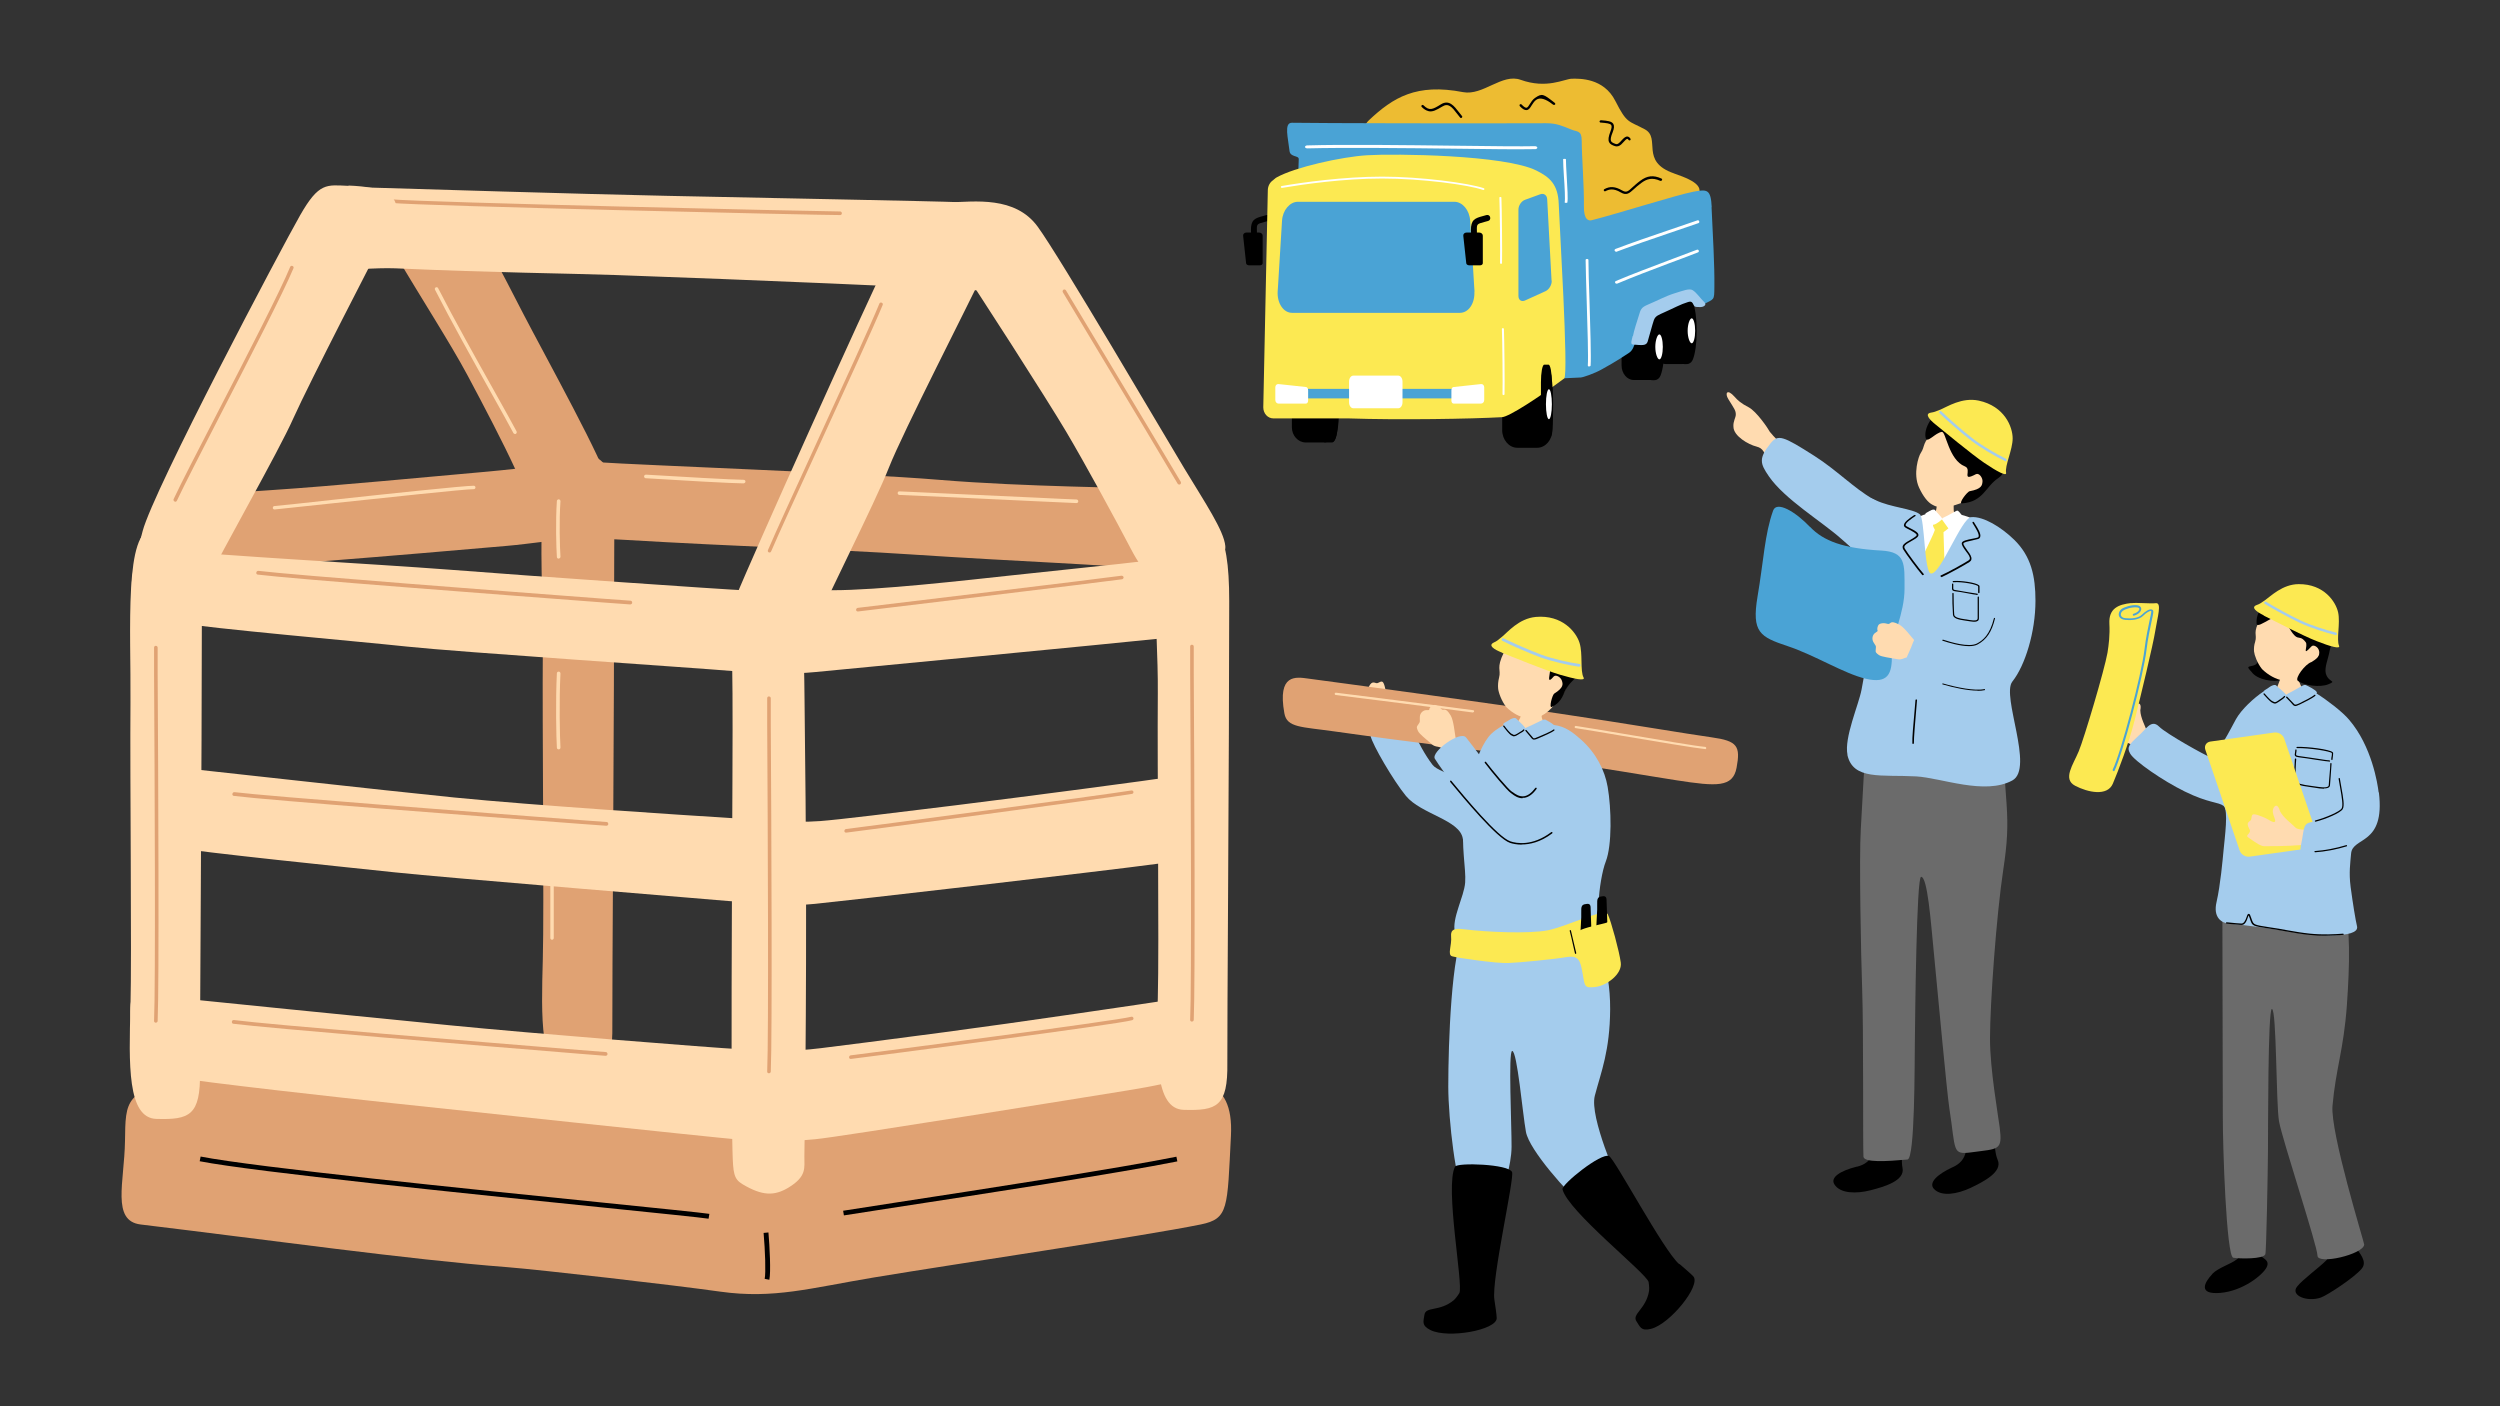
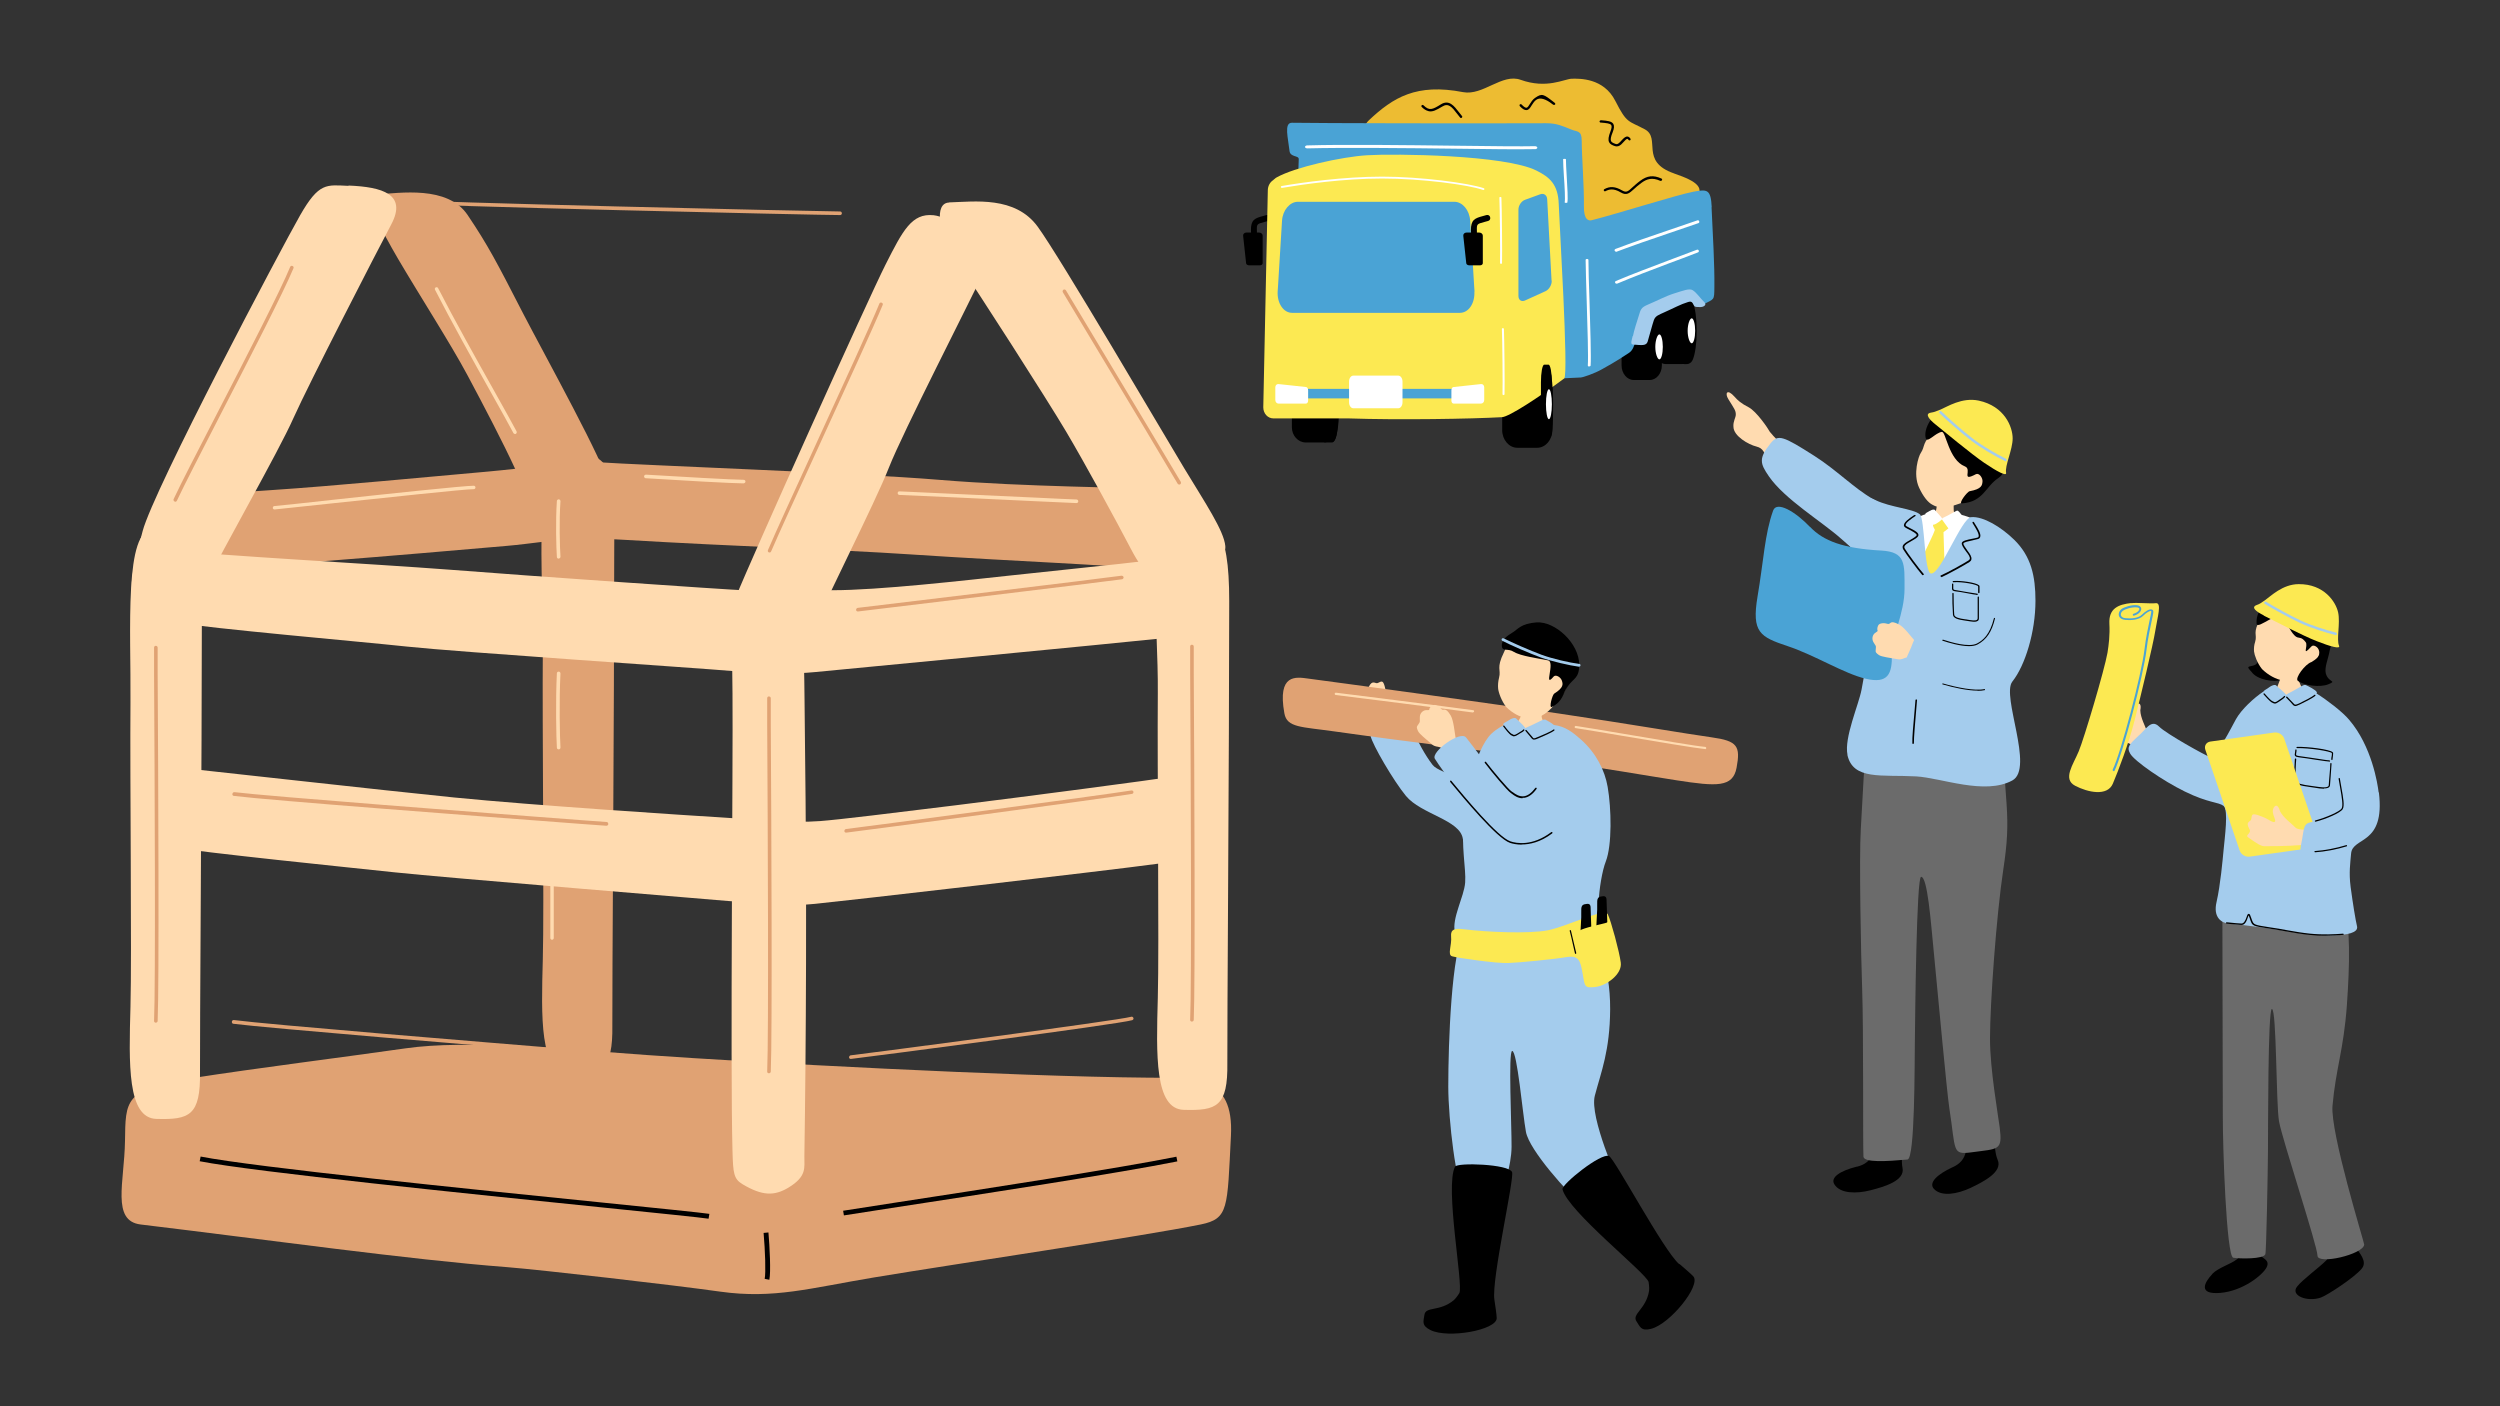
<svg xmlns="http://www.w3.org/2000/svg" width="320" height="180" viewBox="0 0 320 180" fill="none">
  <rect x="0" y="0" width="320" height="180" fill="#333333" stroke="none" />
  <g clip-path="url(#clip0_89_3447)">
    <path d="M288.2 86.004C288.9 87.023 291.06 87.363 292.08 87.023C294.24 86.304 290.64 84.305 290.44 83.365C290.3 82.685 289.74 82.865 289.02 83.785C288.8 84.065 289.42 84.924 288.38 85.204C287.8 85.364 287.46 85.244 288.22 86.024L288.2 86.004Z" fill="black" />
    <path d="M276.6 98.119C275.16 97.199 273.82 95.7 273.24 95.48C272.68 95.26 271.18 94.54 270.22 94.081C269.84 93.901 269.48 93.321 268.84 92.181C268.56 91.681 269.48 91.941 269.42 91.262C269.32 90.122 270 90.522 270.18 90.222C270.52 89.722 270.6 89.562 271.18 90.142C271.76 90.702 272.06 91.142 272.26 91.442C272.46 91.761 272.86 92.161 272.92 91.482C272.96 90.802 273.04 90.442 273.44 90.162C273.84 89.882 274.12 90.122 273.96 90.922C273.98 91.901 274.64 93.021 274.78 93.561C274.92 94.1 275.66 94.32 276.66 94.94C277.66 95.56 278.02 99.019 276.58 98.119H276.6Z" fill="#FFDBB0" />
    <path d="M293.86 85.624C293.76 85.624 292.4 85.764 292.28 85.764C292.24 86.004 291.66 87.443 291.56 87.743C291.04 89.203 289.94 91.062 289.82 91.222C291.36 92.541 295.6 93.021 296.56 91.761C296.28 91.622 294.28 87.403 294.14 86.844C294.04 86.444 293.86 85.784 293.86 85.644V85.624Z" fill="#FFDBB0" />
    <path d="M295.9 85.624C294.82 86.864 293.42 87.323 292.34 87.144C291.28 86.944 290.34 86.424 289.54 85.644C288.92 84.884 288.56 83.825 288.52 83.405C288.48 83.005 288.52 82.565 288.66 82.146C288.96 81.166 288.26 81.066 289.36 79.167C289.68 78.587 291.54 76.028 294.44 76.408C297 76.728 298.18 83.025 295.9 85.624Z" fill="#FFDBB0" />
    <path d="M292.44 79.347C291.94 77.687 288.9 80.786 288.84 79.806C288.72 77.707 290.64 76.728 292.14 76.268C292.5 76.168 293.38 75.828 294.32 75.848C296.26 75.908 298.42 77.807 298.58 80.186C298.7 82.086 298.34 82.425 298.12 83.665C298 84.285 297.52 85.464 297.7 86.184C298.02 87.403 299.2 87.103 298.04 87.583C296.94 88.043 294.84 87.723 294.12 87.143C293.7 86.804 295.08 84.984 295.86 84.745C297.02 84.065 296.94 83.665 296.82 83.245C296.72 82.825 296.12 82.445 295.86 82.745C294.54 84.185 295.5 82.665 295.12 82.186C294.1 80.886 294.22 82.825 292.44 79.327V79.347Z" fill="black" />
    <path d="M297.72 161.372C298 161.092 298.22 160.853 298.3 160.673C298.66 159.853 297.88 157.754 297.78 156.854C297.68 155.935 300.76 155.175 300.76 155.175C300.96 155.795 300.86 158.214 301.22 159.113C301.26 159.233 301.34 159.373 301.44 159.513C301.98 160.373 303.08 161.452 302.3 162.392C301.4 163.491 297.92 165.79 297.06 166.09C295.32 166.69 293.14 165.83 294.02 164.691C294.72 163.791 296.72 162.352 297.72 161.372Z" fill="black" />
    <path d="M283.18 163.052C283.96 162.252 285.5 161.832 286.32 161.192C286.62 160.952 286.82 160.693 286.86 160.373C287 159.133 285.98 156.274 286.02 155.755C286.06 155.235 289.2 154.995 289.2 154.995C289.56 155.695 289.26 160.073 289.34 160.573C289.34 160.573 289.34 160.573 289.34 160.613C289.46 161.072 290.6 161.212 290.14 162.192C289.66 163.192 287.08 165.251 284.2 165.491C281.32 165.73 282.14 164.171 283.18 163.072V163.052Z" fill="black" />
    <path d="M300.02 114.692C300.86 119.09 300.78 123.188 300.4 128.686C299.98 134.424 298.98 136.783 298.56 141.541C298.26 144.979 302.64 159.093 302.62 159.313C302.48 160.573 296.66 161.912 296.64 160.733C296.64 159.513 292.12 145.819 291.72 143.56C291.32 141.341 291.42 129.166 290.8 129.146C290.28 129.146 290.32 145.039 290.3 147.378C290.28 149.797 290.1 160.193 289.96 160.553C289.7 161.172 286.74 161.132 285.86 160.992C284.98 160.853 284.5 146.758 284.52 142.7C284.52 137.262 284.44 115.232 284.48 114.732C284.72 112.473 299.3 110.893 300.04 114.712L300.02 114.692Z" fill="#6B6B6B" />
    <path d="M272.8 77.188C271.18 77.368 269.9 77.847 270 79.826C270.08 81.306 269.92 82.525 269.76 83.545C269.38 85.724 266.76 94.54 266.08 96.16C265.36 97.899 263.98 99.718 265.62 100.578C267.26 101.437 269.74 101.957 270.44 100.318C271.14 98.679 272.48 95.16 273.22 92.241C273.96 89.323 275.62 82.425 275.88 80.726C276.14 79.027 276.76 77.108 275.94 77.208C275.18 77.288 273.54 77.108 272.8 77.208V77.188Z" fill="#FCE952" />
    <path d="M270.54 98.679C270.54 98.679 270.5 98.679 270.48 98.679C270.42 98.639 270.4 98.579 270.42 98.519C271.46 96.439 274.12 86.344 274.5 83.085C274.66 81.706 274.94 80.406 275.14 79.447C275.24 78.947 275.34 78.567 275.36 78.347C275.36 78.267 275.36 78.207 275.34 78.207C275.22 78.147 274.72 78.407 274.34 78.807C273.76 79.407 272.64 79.407 272.02 79.347C271.6 79.307 271.3 79.107 271.22 78.807C271.14 78.507 271.28 78.167 271.56 77.947C271.9 77.707 272.82 77.388 273.54 77.468C273.86 77.507 274.06 77.667 274.08 77.907C274.1 78.207 273.84 78.587 273.16 78.807C273.1 78.827 273.02 78.807 273 78.727C272.98 78.647 273 78.587 273.08 78.567C273.66 78.387 273.84 78.087 273.84 77.947C273.84 77.827 273.72 77.767 273.52 77.747C272.88 77.687 272.02 77.947 271.72 78.187C271.52 78.327 271.42 78.567 271.48 78.767C271.54 78.967 271.74 79.107 272.06 79.127C272.62 79.187 273.66 79.187 274.18 78.667C274.5 78.327 275.14 77.867 275.46 78.027C275.56 78.067 275.66 78.167 275.62 78.427C275.6 78.647 275.5 79.047 275.4 79.547C275.2 80.486 274.92 81.786 274.76 83.145C274.38 86.404 271.7 96.559 270.66 98.659C270.64 98.699 270.6 98.719 270.54 98.719V98.679Z" fill="#4AA3D5" />
    <path d="M304.46 101.397C304.34 100.358 303.6 95.52 300.68 92.121C299.84 91.122 297.94 89.662 296.52 88.763C296.56 88.703 296.56 88.663 296.56 88.623C296.46 88.303 295.42 87.823 295.26 87.743C295.1 87.643 294.92 87.623 294.54 87.863C294.14 88.103 293.66 88.343 293.36 88.523C293.12 88.663 292.76 88.803 292.62 88.943C292.6 88.883 292.5 88.803 292.4 88.683C292.2 88.463 291.52 87.923 291.36 87.743C291.18 87.563 290.7 87.783 290.5 87.943C290.2 88.183 289.8 88.343 289.74 88.503C288.5 89.323 286.9 90.802 286.2 92.061C285.66 93.021 283.68 97.059 282.84 96.879C282.32 96.719 277.3 93.941 276.36 93.001C275.32 91.961 274.62 93.481 273.7 94.201C272.64 95.22 272.16 95.6 272.66 96.46C273.2 97.419 276.84 99.938 279.66 101.317C282.72 102.817 283.94 102.637 284.62 103.157C285.26 103.657 284.76 107.235 284.62 108.794C284.5 110.034 284.22 113.252 283.72 115.452C283.24 117.471 284.4 118.15 285.3 118.23C287.68 118.43 291.9 119.01 293.2 119.27C295.88 119.77 302.08 120.21 301.7 118.57C301.5 117.731 301.16 115.631 300.88 113.532C300.64 111.693 300.84 110.454 300.94 109.254C301.12 107.055 305.32 108.255 304.5 101.457L304.46 101.397Z" fill="#A4CCED" />
    <path d="M291.2 90.062C291.08 90.062 291 90.022 290.86 89.942H290.82C290.52 89.762 290.02 89.203 289.74 88.883C289.72 88.843 289.72 88.803 289.74 88.763C289.78 88.743 289.82 88.743 289.86 88.763C290.3 89.282 290.68 89.662 290.88 89.762H290.92C291.16 89.922 291.22 89.942 291.6 89.682C291.72 89.582 291.84 89.522 291.92 89.463C292.12 89.323 292.22 89.263 292.36 89.103C292.4 89.063 292.44 89.063 292.48 89.103C292.52 89.143 292.52 89.183 292.48 89.223C292.34 89.382 292.22 89.463 292.02 89.602C291.94 89.662 291.84 89.722 291.7 89.822C291.46 89.982 291.32 90.062 291.18 90.062H291.2Z" fill="black" />
    <path d="M293.78 90.362C293.64 90.362 293.58 90.302 293.5 90.222C293.38 90.062 292.9 89.562 292.64 89.302C292.6 89.263 292.6 89.223 292.64 89.183C292.68 89.143 292.72 89.143 292.76 89.183C293.02 89.442 293.5 89.942 293.62 90.082C293.72 90.202 293.78 90.262 294.18 90.082L294.28 90.042C294.82 89.782 295.94 89.223 296.24 88.943C296.28 88.903 296.32 88.923 296.36 88.943C296.4 88.983 296.38 89.023 296.36 89.063C296.04 89.362 294.9 89.922 294.36 90.182L294.26 90.222C294.04 90.322 293.9 90.382 293.78 90.382V90.362Z" fill="black" />
    <path d="M297.6 119.77C297 119.77 296.34 119.75 295.66 119.67C294.66 119.57 293.7 119.41 292.7 119.23C291.98 119.11 291.26 118.97 290.42 118.85C288.38 118.55 288.32 118.51 288.08 117.871C288.04 117.751 288 117.651 287.98 117.571C287.92 117.411 287.86 117.231 287.82 117.171C287.82 117.191 287.78 117.251 287.74 117.371C287.56 117.931 287.34 118.45 286.84 118.39C286.42 118.35 286.16 118.33 285 118.23C284.96 118.23 284.92 118.19 284.92 118.13C284.92 118.09 284.96 118.05 285.02 118.05C286.18 118.17 286.44 118.19 286.86 118.21C286.86 118.21 286.88 118.21 286.9 118.21C287.18 118.21 287.38 117.951 287.6 117.291C287.66 117.091 287.72 116.971 287.84 116.971C287.98 116.971 288.04 117.151 288.16 117.511C288.2 117.591 288.22 117.691 288.26 117.791C288.48 118.35 288.5 118.39 290.48 118.69C291.32 118.81 292.06 118.93 292.76 119.07C293.76 119.25 294.72 119.41 295.7 119.51C297.36 119.67 298.82 119.59 299.88 119.51H299.92C299.92 119.51 300 119.53 300 119.59C300 119.63 299.96 119.67 299.92 119.67H299.88C299.26 119.71 298.48 119.77 297.62 119.77H297.6Z" fill="black" />
    <path d="M298.48 97.279C298.44 97.279 298.4 97.239 298.4 97.199C298.4 97.079 298.42 96.959 298.44 96.859C298.46 96.719 298.5 96.579 298.48 96.4C298.34 96.16 295.58 95.72 294.02 95.76C293.98 95.76 293.94 95.72 293.94 95.68C293.94 95.64 293.98 95.6 294.02 95.6C295.42 95.56 298.2 95.92 298.58 96.28C298.62 96.32 298.64 96.36 298.64 96.4C298.64 96.6 298.62 96.739 298.6 96.899C298.6 96.999 298.56 97.099 298.56 97.219C298.56 97.259 298.52 97.299 298.48 97.299V97.279Z" fill="black" />
    <path d="M298.14 97.479C297.98 97.479 297.44 97.399 296.36 97.239C295.64 97.119 294.8 96.999 294.28 96.939C294 96.899 293.86 96.859 293.78 96.759C293.7 96.659 293.72 96.519 293.76 96.34C293.76 96.24 293.8 96.14 293.8 96C293.8 95.96 293.84 95.92 293.88 95.92C293.92 95.92 293.96 95.96 293.96 96C293.96 96.14 293.94 96.26 293.92 96.36C293.9 96.499 293.88 96.6 293.92 96.659C293.96 96.719 294.08 96.739 294.3 96.779C294.82 96.839 295.64 96.979 296.38 97.079C297.16 97.199 298.04 97.339 298.14 97.319C298.18 97.319 298.22 97.339 298.24 97.399C298.24 97.439 298.22 97.479 298.18 97.499C298.18 97.499 298.18 97.499 298.14 97.499V97.479Z" fill="black" />
    <path d="M297.46 100.958C297.12 100.958 296.7 100.898 296.24 100.818C296.06 100.798 295.86 100.758 295.68 100.738C294.44 100.578 293.68 100.378 293.66 99.918C293.64 99.198 293.7 97.679 293.74 97.159C293.74 97.119 293.78 97.079 293.84 97.079C293.88 97.079 293.92 97.119 293.92 97.179C293.86 97.659 293.8 99.158 293.84 99.918C293.84 100.278 294.8 100.458 295.72 100.578C295.9 100.598 296.1 100.638 296.28 100.658C297 100.758 297.74 100.878 298 100.658C298.06 100.618 298.08 100.558 298.08 100.478C298.08 100.238 298.14 99.838 298.16 99.438C298.22 98.719 298.3 97.839 298.28 97.739C298.28 97.699 298.32 97.659 298.36 97.659C298.36 97.659 298.44 97.699 298.44 97.739C298.44 97.839 298.38 98.519 298.32 99.458C298.28 99.858 298.26 100.258 298.24 100.498C298.24 100.618 298.18 100.718 298.1 100.778C297.96 100.878 297.74 100.918 297.48 100.918L297.46 100.958Z" fill="black" />
    <path d="M286.68 108.874C286.84 109.374 287.42 109.714 287.94 109.654L296.14 108.494C296.66 108.415 296.94 107.955 296.78 107.455L292.38 94.54C292.22 94.04 291.64 93.701 291.12 93.761L282.92 94.92C282.4 95 282.12 95.46 282.28 95.96L286.68 108.874Z" fill="#FCE952" />
    <path d="M297.12 108.255C295.44 108.055 293.78 108.215 293.16 108.255C292.56 108.295 290.9 108.315 289.84 108.315C289.4 108.315 288.86 107.955 287.78 107.195C287.3 106.855 288.26 106.695 287.92 106.115C287.34 105.116 288.12 105.196 288.16 104.856C288.24 104.256 288.26 104.096 289.02 104.336C289.78 104.596 290.24 104.836 290.56 105.036C290.88 105.236 291.42 105.416 291.16 104.776C290.92 104.136 290.82 103.776 291.04 103.377C291.28 102.957 291.62 103.037 291.84 103.836C292.28 104.696 293.36 105.436 293.74 105.856C294.1 106.275 294.86 106.155 296.02 106.275C297.2 106.395 298.8 108.435 297.12 108.235V108.255Z" fill="#FFDBB0" />
    <path d="M297.42 104.836C295.5 105.496 295.04 104.876 294.78 106.735C294.48 108.954 293.98 109.034 295.56 109.014C297.52 108.994 300.14 108.714 301.16 107.295C302.62 105.276 299.04 104.276 297.42 104.856V104.836Z" fill="#A4CCED" />
    <path d="M296.38 105.176C296.38 105.176 296.3 105.156 296.3 105.116C296.3 105.076 296.3 105.036 296.36 105.016C297.74 104.656 299.48 103.876 299.72 103.497C299.94 103.137 299.76 102.077 299.54 100.838C299.48 100.458 299.4 100.078 299.34 99.678C299.34 99.638 299.36 99.598 299.4 99.578C299.44 99.578 299.48 99.598 299.5 99.638C299.56 100.038 299.64 100.418 299.7 100.798C299.94 102.117 300.12 103.177 299.86 103.577C299.56 104.056 297.74 104.836 296.4 105.176C296.4 105.176 296.4 105.176 296.38 105.176Z" fill="black" />
    <path d="M296.32 109.094C296.32 109.094 296.24 109.054 296.24 109.014C296.24 108.974 296.28 108.934 296.32 108.934C297.56 108.854 299.02 108.574 300.32 108.175C300.36 108.175 300.42 108.175 300.42 108.235C300.42 108.275 300.42 108.335 300.36 108.335C299.06 108.734 297.58 109.014 296.32 109.094Z" fill="black" />
    <path d="M289.74 78.787C290.7 79.267 294.82 81.406 296.54 82.066C298.26 82.745 299.6 83.125 299.4 82.665C299.04 81.846 299.58 79.766 299.28 78.387C298.98 77.028 297.48 74.749 294.24 74.769C292.16 74.769 290.62 76.348 289.92 76.828C289.3 77.248 289.28 77.288 288.84 77.448C288.08 77.747 288.8 78.287 289.76 78.767L289.74 78.787Z" fill="#FCE952" />
    <path d="M299 81.286C299 81.286 298.98 81.286 298.96 81.286C297.74 81.006 295.72 80.346 294.42 79.746C293.02 79.087 290.84 77.887 289.9 77.308C289.82 77.268 289.8 77.148 289.84 77.088C289.88 77.008 290 76.988 290.06 77.028C291 77.607 293.16 78.807 294.54 79.447C295.82 80.046 297.82 80.686 299 80.966C299.08 80.986 299.14 81.066 299.12 81.166C299.12 81.246 299.04 81.286 298.96 81.286H299Z" fill="#A4CCED" />
    <path d="M255.7 148.458C255.54 148.078 255.44 147.618 255.38 147.118C255.2 145.519 254.72 144.04 254.6 142.5C254.5 141.141 251.14 141.561 251.48 143.78C251.96 146.898 251.9 148.498 249.96 149.397C249.96 149.397 249.92 149.397 249.9 149.417C247.98 150.317 246.82 151.377 247.54 152.176C248.5 153.216 250.54 152.836 252.22 152.056C253.9 151.257 256.38 149.997 255.7 148.458Z" fill="black" />
    <path d="M243.52 149.477C243.44 149.077 243.42 148.618 243.46 148.098C243.58 146.499 243.38 144.939 243.56 143.42C243.72 142.08 240.34 141.841 240.26 144.1C240.14 147.258 239.78 148.818 237.7 149.337C237.7 149.337 237.66 149.337 237.64 149.337C235.58 149.857 234.24 150.697 234.8 151.596C235.54 152.796 237.62 152.816 239.42 152.356C241.22 151.896 243.88 151.117 243.52 149.477Z" fill="black" />
    <path d="M247.98 63.333C248.12 63.333 249.9 63.533 250.06 63.513C250.12 63.793 249.98 65.413 250.16 65.752C250.58 66.532 251.82 66.452 252.4 66.872C253 67.312 253.66 68.211 253.56 68.911C253.52 69.911 253.32 73.549 253.26 73.889C252.92 76.108 248.8 75.968 247.9 75.908C244.46 75.668 242.08 74.549 242.1 71.27C242.32 69.911 243.4 67.951 245.12 66.652C245.56 66.312 247.1 66.332 247.64 65.732C247.98 65.353 247.98 63.533 247.98 63.353V63.333Z" fill="#FFDBB0" />
    <path d="M244.92 66.672C245.06 66.252 247.26 65.373 247.54 65.792C247.76 66.112 248.46 66.612 249.04 66.392C249.7 66.152 250.18 65.952 250.42 65.852C250.86 65.672 252.94 66.532 253.36 66.752C253.48 66.812 254.78 68.831 254.84 69.491C254.76 73.029 253.86 74.489 254.28 78.047C254.22 78.347 254.24 79.227 254.28 79.787C254.34 80.686 254.68 88.143 254.66 89.702C254.64 91.862 252.62 99.358 251.7 99.278C250.78 99.218 244.18 99.478 243.18 99.338C242.18 99.198 239.06 99.118 239.08 98.679C239.08 98.339 240.32 83.185 241.18 79.667C242.34 74.929 243.7 71.09 244.92 66.652V66.672Z" fill="white" />
    <path d="M249.04 66.632C248.68 66.472 248.68 66.372 248.22 66.512C247.76 66.672 247.24 66.972 247.48 67.452C247.72 67.912 247.82 68.291 248.3 68.271C248.7 68.271 249.14 67.811 249.4 67.632C249.66 67.452 249.54 66.872 249.04 66.632Z" fill="#FCE952" />
    <path d="M251.44 66.352C251.24 66.152 250.86 65.573 250.72 65.472C250.58 65.373 250.6 65.273 250.26 65.472C249.92 65.672 249.52 65.852 249.26 66.012C248.96 66.172 248.44 66.332 248.6 66.532C248.84 66.852 249.26 67.432 249.42 67.672C249.52 67.811 250.24 67.452 250.72 67.192C251.2 66.932 251.68 66.892 251.44 66.372V66.352Z" fill="white" />
    <path d="M247.04 65.393C247.18 65.273 247.56 65.133 247.68 65.293C247.8 65.453 248.28 65.952 248.44 66.152C248.58 66.352 248.68 66.392 248.54 66.512C248.18 66.852 247.5 67.292 247.38 67.132C247.16 66.872 246.86 66.592 246.72 66.372C246.56 66.152 246.44 66.012 246.44 65.812C246.44 65.652 246.78 65.552 247.04 65.373V65.393Z" fill="white" />
    <path d="M248.76 67.931C248.82 69.331 248.96 73.889 248.92 74.829C248.88 75.768 247.48 77.627 246.44 77.407C245.9 77.308 245.28 75.208 245.28 73.909C245.28 72.51 247.36 68.791 247.6 67.992C247.84 67.192 248.7 67.412 248.74 67.931H248.76Z" fill="#FCE952" />
    <path d="M251.54 64.193C249.62 64.953 248.38 65.193 247.4 64.633C246.76 64.333 246.14 63.493 245.64 62.414C244.82 60.635 245.6 58.355 245.84 58.016C246.5 57.036 245.9 56.716 247.76 55.057C248.32 54.557 249.28 53.318 252 54.697C254.38 55.916 257.64 61.774 251.56 64.233L251.54 64.193Z" fill="#FFDBB0" />
    <path d="M248.58 55.277C247.7 55.377 246.66 56.836 246.48 56.036C246.14 54.497 248.04 51.978 249.62 52.398C251.24 52.838 250.34 51.598 253.54 52.938C255.86 53.917 258.24 59.555 255.78 61.194C254.14 62.274 253.88 64.233 251.14 64.433C250.62 64.473 251.82 62.914 252.12 62.874C253.66 62.594 253.72 62.114 253.76 61.634C253.8 61.154 253.32 60.495 252.92 60.694C250.92 61.754 252.5 60.075 251.5 59.695C249.42 58.875 249.06 55.157 248.56 55.297L248.58 55.277Z" fill="black" />
    <path d="M247.48 94.62C245.74 94.6 239.56 93.781 239.08 95.08C238.6 96.38 238.44 102.057 238.18 106.175C237.96 109.734 238.2 122.229 238.36 126.707C238.54 131.805 238.44 146.079 238.52 148.038C238.56 148.838 241.5 148.658 244.16 148.418C245.12 148.338 245.06 136.143 245.1 133.564C245.14 129.626 245.32 112.233 245.9 112.233C246.72 112.233 247.14 117.931 247.52 121.809C248.12 127.986 249.2 139.821 249.52 141.88C250.36 147.298 249.82 147.838 252.34 147.498C255.84 147.018 256.34 147.318 255.96 144.299C255.74 142.62 254.72 136.843 254.72 132.964C254.72 128.446 255.54 117.111 256.42 111.313C256.94 107.875 257.04 105.856 256.84 102.877C256.58 99.318 256.42 96.439 256.06 95.36C255.72 94.281 249.22 94.62 247.46 94.6L247.48 94.62Z" fill="#6B6B6B" />
    <path d="M236.48 96.62C236.02 94.44 237.92 90.202 238.28 88.263C238.88 85.104 239.5 81.466 239.62 79.387C239.84 75.688 239.2 71.91 237.7 70.73C232.94 67.032 235.72 61.934 240.06 64.013C242.06 64.973 244.82 65.093 245.74 65.832C246.38 66.352 246.28 73.269 247.16 73.409C248.38 73.589 251.06 66.292 252.32 66.192C253.86 66.072 256.14 67.452 257.82 69.091C259.98 71.21 260.54 73.729 260.54 76.908C260.54 80.886 259.22 85.184 257.58 87.243C256.14 89.063 260.42 98.359 257.58 99.898C254.06 101.817 248.48 99.558 245.26 99.378C240.86 99.138 237.16 99.898 236.46 96.6L236.48 96.62Z" fill="#A4CCED" />
    <path d="M226.58 55.337C226.28 54.777 224.82 52.658 223.84 52.138C222.86 51.638 222.42 51.239 222.02 50.779C221.06 49.699 220.76 50.339 221.22 51.079C221.98 52.318 222.2 52.538 222.18 53.098C222.18 53.438 221.82 53.957 221.88 54.617C221.88 55.817 223.82 56.916 224.82 57.156C225.78 57.396 225.7 57.956 226.48 58.915C226.54 58.995 226.64 59.095 226.76 59.235C227.08 58.355 227.4 57.496 227.82 56.676C227.14 55.977 226.64 55.417 226.58 55.317V55.337Z" fill="#FFDBB0" />
    <path d="M239.76 63.893C237.26 62.454 235.1 60.175 232.24 58.355C228.22 55.797 227.6 55.557 226.64 56.736C225.1 58.655 225.26 59.295 226.42 60.974C228.44 63.913 233.22 66.772 235.68 68.971C238.08 71.11 239.24 71.97 240.04 70.391C240.84 68.811 242.64 65.532 239.74 63.873L239.76 63.893Z" fill="#A4CCED" />
    <path d="M247.78 54.357C248.64 55.057 252.4 58.176 254 59.255C255.6 60.335 256.88 61.034 256.78 60.515C256.6 59.595 257.62 57.576 257.62 56.117C257.62 54.657 256.6 51.998 253.28 51.279C251.14 50.819 249.22 52.078 248.4 52.418C247.68 52.698 247.64 52.738 247.16 52.818C246.32 52.958 246.92 53.678 247.8 54.377L247.78 54.357Z" fill="#FCE952" />
    <path d="M256.68 59.015C256.68 59.015 256.66 59.015 256.64 59.015C255.46 58.456 253.54 57.336 252.34 56.416C251.06 55.437 249.1 53.718 248.26 52.898C248.2 52.838 248.2 52.718 248.26 52.658C248.32 52.598 248.44 52.598 248.5 52.658C249.32 53.478 251.26 55.177 252.54 56.156C253.7 57.056 255.6 58.156 256.76 58.715C256.84 58.755 256.88 58.855 256.84 58.955C256.8 59.035 256.72 59.075 256.64 59.055L256.68 59.015Z" fill="#A4CCED" />
    <path d="M253.28 75.928C253.28 75.928 253.2 75.888 253.2 75.848C253.2 75.728 253.2 75.628 253.2 75.508C253.2 75.368 253.22 75.228 253.2 75.049C253.14 74.829 251.2 74.429 250.02 74.529C249.98 74.529 249.94 74.489 249.94 74.449C249.94 74.409 249.98 74.369 250.02 74.369C250.96 74.289 252.92 74.569 253.3 74.909C253.36 74.949 253.38 75.008 253.38 75.049C253.38 75.228 253.38 75.388 253.38 75.528C253.38 75.628 253.38 75.728 253.38 75.848C253.38 75.888 253.34 75.928 253.3 75.928H253.28Z" fill="black" />
    <path d="M252.96 76.128C252.8 76.128 252.44 76.048 251.78 75.928C251.26 75.828 250.66 75.728 250.28 75.688C249.84 75.628 249.84 75.468 249.86 75.109C249.86 75.008 249.86 74.909 249.86 74.769C249.86 74.729 249.9 74.689 249.94 74.689C250 74.689 250.02 74.729 250.02 74.769C250.02 74.909 250.02 75.028 250.02 75.129C250.02 75.448 250 75.488 250.3 75.528C250.68 75.588 251.28 75.688 251.8 75.788C252.36 75.888 252.98 75.988 253.06 75.988C253.1 75.988 253.14 75.988 253.16 76.048C253.16 76.088 253.16 76.128 253.1 76.148C253.08 76.148 253.04 76.148 252.96 76.148V76.128Z" fill="black" />
    <path d="M252.46 79.567C252.28 79.567 252.08 79.507 251.88 79.487C251.74 79.467 251.62 79.447 251.48 79.427C250.6 79.307 250.02 79.127 249.98 78.687C249.92 77.927 249.88 76.448 249.9 75.968C249.9 75.928 249.94 75.888 249.98 75.888C250.02 75.888 250.06 75.928 250.06 75.968C250.06 76.448 250.08 77.927 250.14 78.667C250.16 79.027 250.8 79.167 251.5 79.267C251.64 79.267 251.76 79.307 251.9 79.327C252.38 79.407 252.88 79.487 253.06 79.327C253.12 79.287 253.14 79.207 253.14 79.127C253.14 78.887 253.14 78.487 253.14 78.087C253.14 77.347 253.14 76.508 253.14 76.428C253.14 76.388 253.18 76.348 253.22 76.348C253.26 76.348 253.3 76.388 253.3 76.428C253.3 76.528 253.3 77.328 253.3 78.107C253.3 78.507 253.3 78.907 253.3 79.147C253.3 79.287 253.26 79.407 253.16 79.467C253 79.587 252.74 79.607 252.44 79.567H252.46Z" fill="black" />
    <path d="M248.48 73.829C248.48 73.829 248.4 73.809 248.38 73.769C248.36 73.709 248.38 73.669 248.44 73.649C249.24 73.309 251.4 72.11 251.98 71.73C252.06 71.67 252.12 71.61 252.14 71.53C252.18 71.29 251.94 70.95 251.72 70.67L251.66 70.59C251.26 70.051 251.04 69.691 251.12 69.471C251.22 69.211 251.8 69.091 252.4 68.971C252.68 68.911 252.94 68.871 253.12 68.811C253.2 68.791 253.24 68.751 253.26 68.691C253.38 68.371 252.88 67.592 252.6 67.132C252.56 67.072 252.52 66.992 252.48 66.932C252.46 66.892 252.48 66.832 252.52 66.792C252.56 66.772 252.62 66.792 252.66 66.832C252.7 66.892 252.74 66.952 252.78 67.032C253.14 67.592 253.62 68.351 253.46 68.751C253.42 68.871 253.32 68.951 253.2 68.991C253 69.051 252.74 69.111 252.46 69.171C252 69.271 251.38 69.391 251.32 69.551C251.26 69.691 251.6 70.151 251.84 70.49L251.9 70.57C252.14 70.89 252.4 71.27 252.34 71.59C252.32 71.73 252.24 71.83 252.1 71.93C251.52 72.31 249.34 73.509 248.54 73.869C248.54 73.869 248.52 73.869 248.5 73.869L248.48 73.829Z" fill="black" />
    <path d="M246.12 73.629C246.12 73.629 246.06 73.629 246.04 73.589C245.46 72.929 243.98 70.93 243.62 70.331C243.54 70.191 243.52 70.051 243.54 69.931C243.62 69.611 244.02 69.391 244.38 69.191L244.48 69.131C244.82 68.931 245.32 68.651 245.34 68.491C245.34 68.291 244.78 68.011 244.38 67.792C244.2 67.712 244.04 67.612 243.9 67.532C243.74 67.432 243.7 67.312 243.7 67.232C243.7 66.852 244.34 66.372 245.02 65.932H245.04C245.04 65.932 245.14 65.892 245.18 65.932C245.22 65.972 245.18 66.032 245.16 66.072H245.14C244.74 66.352 243.9 66.892 243.92 67.212C243.92 67.252 243.92 67.292 244.02 67.352C244.16 67.432 244.32 67.512 244.5 67.612C245.06 67.891 245.58 68.171 245.56 68.491C245.56 68.731 245.2 68.951 244.6 69.291L244.5 69.351C244.18 69.531 243.82 69.731 243.76 69.971C243.74 70.051 243.76 70.131 243.82 70.231C244.18 70.83 245.64 72.809 246.22 73.449C246.26 73.489 246.26 73.549 246.22 73.589C246.22 73.589 246.18 73.609 246.16 73.609L246.12 73.629Z" fill="black" />
    <path d="M244.88 95.24C244.88 95.24 244.78 95.2 244.78 95.14C244.74 94.52 244.92 92.581 245.06 91.042C245.1 90.482 245.16 89.982 245.18 89.622C245.18 89.562 245.24 89.522 245.28 89.522C245.34 89.522 245.38 89.582 245.38 89.622C245.36 89.962 245.32 90.462 245.26 91.042C245.14 92.501 244.96 94.52 244.98 95.12C244.98 95.18 244.94 95.22 244.88 95.22V95.24Z" fill="black" />
    <path d="M231.7 67.452C233.38 69.231 235.96 70.21 240.8 70.47C243.96 70.65 243.78 72.15 243.78 75.368C243.78 78.567 242.14 81.386 242.16 83.825C242.2 86.264 241.66 87.543 238.84 86.884C236.02 86.224 232.36 83.885 228.82 82.705C225.28 81.526 224.2 80.946 224.96 76.388C225.74 71.81 225.88 68.351 226.96 65.353C227.42 64.073 229.82 65.493 231.68 67.452H231.7Z" fill="#4AA3D5" />
    <path d="M248.02 83.525C247.2 83.105 245.72 82.725 245.04 81.966C244.68 81.566 243.74 80.286 243.1 79.947C241.78 79.247 242.08 80.006 241.58 79.847C241.08 79.687 240.58 79.787 240.44 80.006C240.36 80.146 240.22 80.446 240.34 80.746C240.36 80.806 240.14 80.906 239.98 81.046C239.74 81.226 239.54 81.686 239.78 82.165C240.04 82.645 240.18 82.605 240.1 83.065C240.02 83.525 240.16 83.585 240.5 83.845C240.84 84.085 241.98 84.205 242.92 84.385C243.88 84.564 243.86 83.505 245.48 84.864C246.2 85.464 247.5 85.924 248.2 85.424C249 84.365 249 84.045 247.98 83.525H248.02Z" fill="#FFDBB0" />
    <path d="M257.8 77.028C256.54 76.448 255.26 78.607 254.76 80.666C254.54 81.586 253.06 83.125 251.2 82.685C250.36 82.485 249.48 82.285 247.84 81.686C244.8 80.586 245.36 81.426 244.28 83.645C243.36 85.544 244.38 85.744 245.28 86.244C248.04 87.783 253 88.943 255.12 88.043C259.24 86.284 261 78.507 257.78 77.028H257.8Z" fill="#A4CCED" />
    <path d="M252.02 82.705C250.88 82.705 249.42 82.266 248.7 82.026H248.66C248.66 82.026 248.6 81.966 248.62 81.926C248.62 81.886 248.68 81.866 248.7 81.886H248.74C249.72 82.206 252.02 82.905 253.06 82.365C253.84 81.946 254.7 81.246 255.22 79.147C255.22 79.107 255.26 79.087 255.3 79.087C255.34 79.087 255.36 79.127 255.36 79.167C254.94 80.886 254.28 81.866 253.14 82.485C252.84 82.645 252.46 82.705 252.04 82.705H252.02Z" fill="black" />
    <path d="M253.14 88.403C251.86 88.403 250.08 88.023 248.66 87.603C248.62 87.603 248.6 87.563 248.62 87.523C248.62 87.483 248.66 87.463 248.7 87.483C250.48 88.003 252.8 88.463 254 88.203C254.04 88.203 254.08 88.203 254.08 88.263C254.08 88.303 254.08 88.343 254.02 88.343C253.76 88.403 253.48 88.423 253.14 88.423V88.403Z" fill="black" />
    <path d="M211.68 44.721C211.68 45.761 212.38 46.6 213.24 46.6H215.28C216.14 46.6 216.84 45.761 216.84 44.721V40.083C216.84 39.044 216.14 38.204 215.28 38.204H213.24C212.38 38.204 211.68 39.044 211.68 40.083V44.721Z" fill="black" />
    <path d="M214.26 22.191C209.86 20.671 212.64 17.693 210.54 16.553C208.42 15.414 208.26 15.873 206.76 12.915C205.26 9.956 202.16 10.056 201.18 10.076C200.2 10.116 197.98 11.415 194.64 10.216C192.28 9.356 189.82 12.275 187.28 11.795C181.3 10.636 178.32 12.475 175.22 15.393C173.34 17.173 171.16 26.169 171.82 27.509C172.46 28.848 173.54 33.166 181.02 33.166C182.3 33.166 202.22 29.288 208.14 28.108C214.14 26.929 215.28 27.349 216.84 25.729C218.44 24.07 217.22 23.21 214.3 22.211L214.26 22.191Z" fill="#EDBC32" />
    <path d="M194.52 13.574C194.88 13.954 195.14 14.114 195.4 14.094C195.7 14.074 195.88 13.774 196.06 13.474C196.22 13.235 196.38 12.955 196.64 12.775C197.12 12.441 197.82 12.635 198.74 13.354L198.82 13.414C198.82 13.414 198.98 13.454 199.04 13.394C199.1 13.334 199.08 13.235 199.02 13.175L198.94 13.114C197.54 12.015 197.38 11.915 196.48 12.535C196.18 12.735 195.98 13.055 195.82 13.314C195.66 13.574 195.54 13.774 195.38 13.794C195.28 13.794 195.1 13.734 194.76 13.374C194.7 13.314 194.6 13.314 194.54 13.374C194.48 13.434 194.48 13.514 194.54 13.574H194.52Z" fill="black" />
    <path d="M207.14 18.712C207.42 18.632 207.64 18.372 207.84 18.152C208 17.973 208.2 17.753 208.3 17.773C208.36 17.773 208.42 17.852 208.46 17.913C208.5 17.973 208.6 17.992 208.66 17.953C208.72 17.913 208.74 17.812 208.7 17.753C208.58 17.573 208.46 17.493 208.3 17.473C208.04 17.473 207.82 17.693 207.58 17.953C207.28 18.292 207.06 18.512 206.82 18.432C206.46 18.312 206.3 18.212 206.22 18.072C206.12 17.872 206.18 17.513 206.42 16.933C206.62 16.433 206.64 16.093 206.5 15.853C206.28 15.514 205.76 15.454 204.96 15.394H204.9C204.9 15.394 204.74 15.434 204.74 15.534C204.74 15.614 204.8 15.693 204.88 15.693H204.94C205.62 15.753 206.1 15.793 206.24 16.013C206.32 16.153 206.3 16.413 206.14 16.813C205.88 17.493 205.82 17.892 205.96 18.192C206.08 18.452 206.36 18.592 206.74 18.712C206.88 18.752 207 18.752 207.12 18.712H207.14Z" fill="black" />
    <path d="M182.86 14.234C183.38 14.354 183.88 14.074 184.62 13.634C185.38 13.155 185.84 13.674 186.52 14.574C186.64 14.734 186.76 14.894 186.9 15.054C186.96 15.114 187.04 15.134 187.12 15.054C187.18 14.994 187.2 14.914 187.12 14.834C187 14.674 186.86 14.514 186.74 14.354C186.12 13.554 185.48 12.715 184.44 13.354C183.34 14.034 182.96 14.214 182.2 13.474C182.14 13.414 182.04 13.414 181.98 13.474C181.92 13.534 181.92 13.634 181.98 13.694C182.28 13.994 182.56 14.154 182.82 14.214L182.86 14.234Z" fill="black" />
    <path d="M212.66 23.13C212.66 23.13 212.72 23.09 212.74 23.05C212.78 22.97 212.74 22.89 212.66 22.85C211.64 22.391 210.84 22.471 209.94 23.15C209.52 23.45 209.22 23.75 208.96 23.97C208.38 24.51 208.18 24.69 207.62 24.37C206.76 23.87 206.08 23.81 205.36 24.21C205.28 24.25 205.26 24.35 205.3 24.41C205.34 24.49 205.44 24.51 205.5 24.47C205.96 24.23 206.52 24.07 207.46 24.63C208.2 25.07 208.56 24.73 209.14 24.21C209.38 23.99 209.68 23.71 210.1 23.41C210.78 22.91 211.46 22.671 212.52 23.15C212.56 23.15 212.6 23.15 212.64 23.15L212.66 23.13Z" fill="black" />
    <path d="M207.56 46.76C207.56 47.8 208.26 48.64 209.12 48.64H211.16C212.02 48.64 212.72 47.8 212.72 46.76V42.122C212.72 41.083 212.02 40.243 211.16 40.243H209.12C208.26 40.243 207.56 41.083 207.56 42.122V46.76Z" fill="black" />
    <path d="M219.1 26.509C218.98 24.23 218.54 24.21 216.8 24.53C214.58 24.95 207.14 27.328 203.74 28.188C203.36 28.288 202.7 28.188 202.74 26.329C202.78 23.93 202.46 19.972 202.46 17.992C202.46 16.673 201.88 16.893 201.16 16.593C199.96 16.113 199.26 15.773 197.92 15.773C188.96 15.813 168.52 15.773 165.36 15.713C164.32 15.713 164.88 17.673 165.06 19.332C165.16 20.151 166.26 19.872 166.24 20.372C166.02 28.068 165.08 46.8 165.08 46.8C165.08 47.66 167.64 48.38 168.48 48.38H179.84C187.34 48.62 197.78 48.6 202.32 48.32C202.58 48.32 204.08 47.82 205.06 47.26C206.84 46.281 207.78 45.641 208.52 45.161C208.98 44.861 209.18 44.281 209.38 43.582C210.1 41.143 210.82 40.303 212.34 39.643C213.5 39.124 215.08 38.424 216.12 38.184C217.38 37.884 217.82 39.064 217.98 38.984C219.44 38.224 219.42 38.504 219.44 36.765C219.48 33.946 219.24 30.067 219.08 26.529L219.1 26.509Z" fill="#4AA3D5" />
    <path d="M161.16 29.767C161.42 29.767 161.62 29.947 161.62 30.167V33.686C161.62 33.846 161.46 33.966 161.24 33.966H159.9C159.7 33.966 159.5 33.846 159.5 33.686L159.12 30.167C159.1 29.947 159.28 29.767 159.54 29.767H161.18H161.16Z" fill="black" />
    <path d="M160.56 31.867C160.34 31.867 160.16 31.687 160.16 31.467C160.16 31.207 160.16 31.007 160.16 30.747C160.16 30.467 160.16 30.107 160.12 29.488C160.1 28.128 160.62 27.928 161.68 27.648C161.82 27.608 161.96 27.568 162.1 27.529C162.32 27.468 162.54 27.588 162.58 27.808C162.64 28.028 162.52 28.248 162.3 28.288C162.14 28.328 162 28.368 161.86 28.408C160.9 28.668 160.86 28.668 160.88 29.468C160.88 30.087 160.9 30.447 160.9 30.727C160.9 31.007 160.9 31.187 160.9 31.467C160.9 31.687 160.72 31.867 160.5 31.867H160.56Z" fill="black" />
    <path d="M165.36 54.697C165.36 55.757 166.16 56.636 167.12 56.636H169.42C170.38 56.636 171.18 55.757 171.18 54.697V49.899C171.18 48.84 170.38 47.96 169.42 47.96H167.12C166.16 47.96 165.36 48.84 165.36 49.899V54.697Z" fill="black" />
    <path d="M168.94 54.697C168.94 55.757 169.24 56.636 169.62 56.636H170.5C170.86 56.636 171.18 55.757 171.18 54.697V49.899C171.18 48.84 170.88 47.96 170.5 47.96H169.62C169.26 47.96 168.94 48.84 168.94 49.899V54.697Z" fill="black" />
    <path d="M170.58 56.556C171.033 56.556 171.4 54.65 171.4 52.298C171.4 49.946 171.033 48.04 170.58 48.04C170.127 48.04 169.76 49.946 169.76 52.298C169.76 54.65 170.127 56.556 170.58 56.556Z" fill="black" />
    <path d="M192.28 55.057C192.28 56.296 193.16 57.316 194.22 57.316H196.76C197.82 57.316 198.7 56.296 198.7 55.057V49.479C198.7 48.24 197.82 47.22 196.76 47.22H194.22C193.16 47.22 192.28 48.24 192.28 49.479V55.057Z" fill="black" />
    <path d="M196.66 21.831C192.62 19.812 178.5 19.652 174.98 19.872C171.7 20.072 165.74 21.411 163.44 22.691C163.32 22.75 163.22 22.83 163.14 22.91C163.08 22.95 163.02 22.99 162.98 23.05C162.56 23.31 162.28 23.81 162.28 24.37L161.7 52.138C161.7 52.918 162.26 53.557 163 53.557H172.66C179.04 53.778 188.4 53.617 192.26 53.398C193.18 53.338 196.94 50.879 200.22 48.44C200.8 48 199.58 28.268 199.52 26.149C199.44 23.57 198.34 22.671 196.66 21.831Z" fill="#FCE952" />
    <path d="M164.84 50.499C164.84 50.759 165 50.999 165.18 50.999H188.04C188.22 50.999 188.38 50.779 188.38 50.499V50.279C188.38 50.019 188.22 49.779 188.04 49.779H165.18C165 49.779 164.84 49.999 164.84 50.279V50.499Z" fill="#4AA3D5" />
-     <path d="M213.04 44.401C213.04 42.842 212.84 41.483 212.56 40.783C212.42 40.423 212.22 40.263 212.02 40.203C211.88 40.143 211.7 40.103 211.44 40.203C211.06 40.363 210.5 41.003 210.3 42.082C210.06 43.262 210.04 45.581 210.3 46.72C210.52 47.72 210.62 48.28 211.24 48.62C211.4 48.7 211.86 48.68 212.02 48.62C212.24 48.52 212.42 48.4 212.56 48.04C212.84 47.34 213.04 45.981 213.04 44.421V44.401Z" fill="black" />
    <path d="M211.88 44.401C211.88 45.281 212.16 46.001 212.4 46.001C212.64 46.001 212.84 45.281 212.84 44.401C212.84 43.522 212.64 42.802 212.4 42.802C212.16 42.802 211.88 43.522 211.88 44.401Z" fill="white" />
    <path d="M197.22 54.517C197.22 55.757 198.32 55.337 198.32 55.337C198.56 55.337 198.6 55.257 198.64 54.517V48.94C198.64 47.7 198.44 46.68 198.22 46.68H197.66C197.42 46.68 197.24 47.7 197.24 48.94V54.517H197.22Z" fill="black" />
    <path d="M197.42 51.738C197.42 54.457 197.96 56.017 198.34 56.017C198.72 56.017 198.8 54.477 198.8 51.738C198.8 48.999 198.48 46.8 198.1 46.8C197.72 46.8 197.4 48.999 197.4 51.738H197.42Z" fill="black" />
    <path d="M198.26 53.657C198.47 53.657 198.64 52.798 198.64 51.738C198.64 50.678 198.47 49.819 198.26 49.819C198.05 49.819 197.88 50.678 197.88 51.738C197.88 52.798 198.05 53.657 198.26 53.657Z" fill="white" />
    <path d="M192.44 50.579C192.44 50.579 192.56 50.539 192.58 50.499C192.62 49.399 192.56 43.302 192.5 42.082C192.5 42.042 192.44 42.002 192.36 42.002C192.28 42.002 192.24 42.042 192.24 42.082C192.3 43.302 192.36 49.379 192.32 50.479C192.32 50.519 192.38 50.559 192.44 50.559V50.579Z" fill="white" />
    <path d="M189.88 24.33C189.88 24.33 189.98 24.29 190 24.25C190.02 24.19 190 24.11 189.92 24.09C188.04 23.43 181.82 22.61 176.92 22.61C172.02 22.61 166.68 23.35 164.06 23.81C164 23.81 163.94 23.89 163.96 23.95C163.96 24.01 164.04 24.07 164.1 24.05C166.72 23.61 171.88 22.85 176.92 22.85C181.96 22.85 187.96 23.65 189.82 24.31C189.82 24.31 189.84 24.31 189.86 24.31L189.88 24.33Z" fill="white" />
    <path d="M172.68 51.498C172.68 51.918 172.92 52.258 173.22 52.258H178.98C179.28 52.258 179.52 51.918 179.52 51.498V48.84C179.52 48.42 179.28 48.08 178.98 48.08H173.22C172.92 48.08 172.68 48.42 172.68 48.84V51.498Z" fill="white" />
    <path d="M188.74 37.324L188.7 36.745L188.18 28.248C188.1 26.909 187.2 25.829 186.16 25.829H166.12C165.1 25.829 164.18 26.909 164.1 28.248L163.58 36.745L163.54 37.324C163.46 38.804 164.28 40.043 165.38 40.043H186.88C187.98 40.043 188.8 38.824 188.72 37.324H188.74Z" fill="#4AA3D5" />
    <path d="M163.24 51.199C163.24 51.458 163.42 51.658 163.64 51.658H167.16C167.32 51.658 167.44 51.498 167.44 51.279V49.939C167.44 49.739 167.32 49.539 167.16 49.539L163.64 49.159C163.42 49.139 163.24 49.319 163.24 49.579V51.218V51.199Z" fill="white" />
    <path d="M189.98 51.199C189.98 51.458 189.8 51.658 189.58 51.658H186.06C185.9 51.658 185.78 51.498 185.78 51.279V49.939C185.78 49.739 185.9 49.539 186.06 49.539L189.58 49.159C189.8 49.139 189.98 49.319 189.98 49.579V51.218V51.199Z" fill="white" />
    <path d="M192.12 33.786C192.12 33.786 192.24 33.746 192.26 33.706C192.3 32.606 192.24 26.509 192.18 25.289C192.18 25.249 192.12 25.209 192.04 25.209C191.96 25.209 191.92 25.249 191.92 25.289C191.98 26.509 192.04 32.586 192 33.686C192 33.726 192.06 33.766 192.12 33.766V33.786Z" fill="white" />
    <path d="M189.34 29.767C189.6 29.767 189.8 29.947 189.8 30.167V33.686C189.8 33.846 189.64 33.966 189.42 33.966H188.08C187.88 33.966 187.68 33.846 187.68 33.686L187.3 30.167C187.28 29.947 187.46 29.767 187.72 29.767H189.36H189.34Z" fill="black" />
    <path d="M188.72 31.867C188.5 31.867 188.32 31.687 188.32 31.467C188.32 31.207 188.32 31.007 188.32 30.747C188.32 30.467 188.32 30.107 188.28 29.488C188.26 28.128 188.78 27.928 189.84 27.648C189.98 27.608 190.12 27.568 190.26 27.529C190.48 27.468 190.7 27.588 190.74 27.808C190.8 28.028 190.68 28.248 190.46 28.288C190.3 28.328 190.16 28.368 190.02 28.408C189.06 28.668 189.02 28.668 189.04 29.468C189.04 30.087 189.06 30.447 189.06 30.727C189.06 31.007 189.06 31.187 189.06 31.467C189.06 31.687 188.88 31.867 188.66 31.867H188.72Z" fill="black" />
    <path d="M198.62 35.925C198.64 36.445 198.3 37.044 197.84 37.264L195.2 38.464C194.74 38.664 194.36 38.404 194.36 37.884V26.829C194.36 26.309 194.74 25.729 195.22 25.569L197.14 24.87C197.62 24.69 198.02 24.989 198.04 25.509L198.6 35.925H198.62Z" fill="#4AA3D5" />
    <path d="M196.2 19.092C194.4 19.132 190.64 19.092 186.32 19.032C179.92 18.952 171.96 18.872 167.34 18.992C167.18 18.992 167.04 18.912 167.04 18.812C167.04 18.712 167.16 18.612 167.32 18.612C171.98 18.472 179.94 18.572 186.34 18.652C190.92 18.712 194.86 18.752 196.48 18.712C196.64 18.712 196.76 18.792 196.78 18.892C196.78 18.992 196.66 19.092 196.5 19.092C196.4 19.092 196.3 19.092 196.2 19.092Z" fill="white" />
    <path d="M203.42 46.92C203.32 46.92 203.24 46.86 203.24 46.78C203.32 45.741 203.2 41.962 203.1 38.624C203.04 36.405 202.96 34.326 202.96 33.266C202.96 33.206 203.04 33.146 203.14 33.146C203.24 33.146 203.32 33.206 203.32 33.266C203.32 34.326 203.38 36.405 203.46 38.624C203.56 41.962 203.68 45.741 203.6 46.78C203.6 46.84 203.52 46.9 203.42 46.9V46.92Z" fill="white" />
    <path d="M206.86 32.227C206.86 32.227 206.72 32.187 206.68 32.106C206.64 32.007 206.68 31.907 206.78 31.867C209 31.027 211.16 30.287 213.46 29.508C214.68 29.088 215.94 28.668 217.26 28.208C217.36 28.168 217.46 28.208 217.5 28.328C217.54 28.428 217.5 28.528 217.38 28.568C216.06 29.028 214.8 29.448 213.58 29.867C211.28 30.647 209.12 31.387 206.9 32.227C206.88 32.227 206.86 32.227 206.84 32.227H206.86Z" fill="white" />
    <path d="M206.92 36.325C206.92 36.325 206.78 36.285 206.74 36.205C206.7 36.105 206.74 36.005 206.84 35.965C209.02 35.045 211.18 34.246 213.44 33.386C214.66 32.926 215.9 32.466 217.2 31.967C217.3 31.927 217.4 31.967 217.44 32.067C217.48 32.166 217.44 32.267 217.34 32.306C216.04 32.806 214.8 33.286 213.58 33.726C211.32 34.586 209.18 35.385 207 36.305C206.98 36.305 206.96 36.305 206.92 36.305V36.325Z" fill="white" />
    <path d="M200.46 25.969C200.36 25.969 200.28 25.949 200.28 25.909C200.36 25.489 200.28 23.93 200.18 22.57C200.12 21.671 200.08 20.811 200.08 20.372C200.08 20.352 200.16 20.331 200.26 20.331C200.36 20.331 200.44 20.352 200.44 20.392C200.44 20.831 200.48 21.691 200.54 22.59C200.62 23.95 200.72 25.509 200.62 25.929C200.62 25.949 200.54 25.969 200.44 25.969H200.46Z" fill="white" />
    <path d="M217.18 42.342C217.18 40.783 216.98 39.423 216.7 38.724C216.56 38.364 216.36 38.204 216.16 38.144C216.02 38.084 215.84 38.044 215.58 38.144C215.2 38.304 214.64 38.944 214.44 40.023C214.2 41.203 214.18 43.522 214.44 44.661C214.66 45.661 214.76 46.221 215.38 46.56C215.54 46.641 216 46.62 216.16 46.56C216.38 46.461 216.56 46.341 216.7 45.981C216.98 45.281 217.18 43.922 217.18 42.362V42.342Z" fill="black" />
    <path d="M216.02 42.342C216.02 43.222 216.3 43.942 216.54 43.942C216.78 43.942 216.98 43.222 216.98 42.342C216.98 41.463 216.78 40.743 216.54 40.743C216.3 40.743 216.02 41.463 216.02 42.342Z" fill="white" />
    <path d="M208.98 43.022C208.9 43.442 208.62 44.081 209.02 44.102C210.12 44.181 210.72 44.301 210.9 43.722C211.22 42.642 211.48 41.603 211.7 40.963C211.9 40.423 212.32 40.303 213.06 39.963C214.24 39.444 215.12 38.944 216.06 38.664C216.52 38.524 216.6 38.664 216.84 39.124C216.96 39.343 217.26 39.283 217.54 39.303C218.06 39.343 218.5 39.024 218.18 38.704C217.58 38.124 217.2 37.484 216.66 37.144C216.24 36.885 215.5 37.184 214.28 37.564C213.24 37.884 212 38.544 210.9 39.004C210 39.383 210 39.683 209.78 40.363C209.52 41.183 209.14 42.342 209.02 43.002L208.98 43.022Z" fill="#A4CCED" />
    <path d="M48.28 24.87C51.16 24.73 57.28 23.69 59.86 27.529C62.44 31.367 63.54 33.466 67 40.203C69.66 45.341 77.74 59.935 77.76 61.794C77.78 63.653 74.82 64.353 71.34 64.273C68.58 64.213 67.46 63.313 65.92 59.975C64.38 56.636 61.96 51.998 59.82 48C57.68 44.002 53.82 38.004 50.96 33.146C48.86 29.548 46.4 24.989 48.28 24.89V24.87Z" fill="#E0A273" />
    <path d="M72.3 57.776C79.26 57.816 78.62 61.254 78.62 71.13C78.62 90.042 78.34 128.546 78.38 131.245C78.46 136.963 77.02 137.502 72.8 137.382C69.06 137.282 69.28 130.225 69.48 122.769C69.66 116.071 69.4 92.921 69.48 83.105C69.56 73.709 68.12 57.756 72.3 57.776Z" fill="#E0A273" />
    <path d="M76.4 59.155C82.24 59.555 109.56 60.535 120.16 61.414C131.46 62.354 144.52 62.354 148.1 62.634C152 62.934 152.1 65.013 152.1 69.871C152.1 72.849 150.94 73.489 146.38 72.849C142.5 72.31 131.18 71.93 116.32 70.95C107.06 70.331 94.58 69.971 79.8 69.091C77.48 68.951 75.24 68.891 73.4 68.931C72.2 68.951 71.5 66.052 71.5 64.173C71.5 60.135 74.52 59.035 76.4 59.175V59.155Z" fill="#E0A273" />
    <path d="M78.72 62.594C78.88 67.112 79.12 68.991 74.46 68.871C72.96 68.831 67.56 69.651 64.88 69.871C51.86 71.01 30.34 72.829 25.02 72.849C23.2 72.849 22.06 67.712 22.1 65.653C22.14 63.593 30.18 63.034 34.72 62.734C42.88 62.194 55.02 61.014 62.52 60.355C66.76 59.975 72.7 59.135 76.38 59.175C78.32 59.195 78.64 60.874 78.7 62.614L78.72 62.594Z" fill="#E0A273" />
    <path d="M16 146.039C15.92 151.337 14.24 156.274 18 156.734C34.28 158.693 52.36 161.232 64.88 162.192C69.2 162.532 86.12 164.471 92.2 165.331C99.04 166.29 103.72 164.871 111.88 163.511C122.84 161.692 146.2 158.254 153.68 156.734C157.3 155.995 157.08 154.675 157.56 145.399C157.96 137.602 152.92 137.982 147 137.942C129.3 137.782 96.28 136.003 82.78 135.043C72.16 134.284 59.72 133.064 51.94 134.184C44.14 135.303 33.04 136.683 24.46 138.022C15.88 139.382 16.08 140.901 16 146.039Z" fill="#E0A273" />
-     <path d="M18.02 127.247C25.7 128.066 48.16 130.305 57.66 131.245C68.16 132.285 91 134.104 94.78 134.304C98.9 134.504 101.2 134.644 105.08 134.164C108.8 133.704 111.6 133.344 120.86 132.125C130.12 130.905 146.58 128.466 150.1 127.926C153.62 127.387 153.6 127.966 153.66 129.466C153.72 131.245 153.66 134.344 153.66 135.443C153.66 137.542 151.5 138.422 144.28 139.581C139.2 140.401 107.3 145.559 104.36 145.819C101.42 146.079 99.5 146.299 94.68 145.879C90.58 145.519 56.52 141.88 50.2 141.201C43.88 140.521 26.58 138.622 21.54 137.782C17.96 137.182 16.82 137.482 16.84 134.024C16.84 129.806 16.04 127.027 18.02 127.247Z" fill="#FFDBB0" />
    <path d="M19.66 97.899C27.34 98.719 48.62 101.118 58.12 102.077C68.62 103.117 87.26 104.316 93.62 104.716C97.72 104.956 101.1 105.376 105 105.096C107.36 104.916 114.4 104.056 122.32 103.077C131.84 101.897 147.12 99.878 150.64 99.338C154.16 98.799 153.52 98.779 153.52 102.957C153.52 106.995 153.32 109.854 148.22 110.554C141.54 111.473 107.28 115.412 104.34 115.691C101.4 115.971 99.48 115.871 94.68 115.452C90.58 115.092 56.78 112.333 50.46 111.653C44.14 110.973 26.44 109.194 21.4 108.355C17.82 107.755 16.84 107.055 16.84 103.597C16.84 99.378 17.68 97.699 19.66 97.919V97.899Z" fill="#FFDBB0" />
    <path d="M21.32 70.371C29 71.19 46.92 72.11 57.66 72.929C68.18 73.749 91.94 75.408 95.7 75.588C99.82 75.788 102.56 75.528 106.48 75.548C112.38 75.568 123.7 74.269 129.46 73.649C141.72 72.35 147.14 71.81 150.64 71.27C154.16 70.73 155.6 70.71 155.48 75.708C155.44 77.807 154.22 81.126 149.38 81.646C142.98 82.326 107.3 85.744 104.34 86.024C101.38 86.304 98.44 86.284 93.64 85.884C89.54 85.524 58.42 83.445 52.12 82.765C45.8 82.086 27.14 80.486 22.1 79.627C18.52 79.027 17.62 77.607 17.64 74.169C17.64 69.951 19.34 70.171 21.32 70.371Z" fill="#FFDBB0" />
    <path d="M121.46 25.909C124.76 25.809 129.94 25.07 132.82 29.008C135.7 32.946 148.72 55.197 151.58 59.935C154.28 64.393 156.66 67.931 156.84 69.891C157 71.85 153.64 73.829 151.06 74.709C148.46 75.588 146.56 73.729 144.76 70.27C142.96 66.812 138.9 59.355 136.46 55.237C134.02 51.118 124.96 37.005 122.48 33.386C120 29.767 119.6 25.989 121.46 25.929V25.909Z" fill="#FFDBB0" />
-     <path d="M45.38 23.95C53.48 24.19 74.7 24.85 85.5 25.07C96.14 25.309 119.24 25.729 123.02 25.889C127.14 26.049 128.16 25.649 128.04 31.727C127.98 34.985 129.06 37.444 124.22 37.124C119.36 36.825 96.04 35.805 78.82 35.205C72.42 34.985 63.12 34.905 50.64 34.346C45.4 34.126 35.78 36.025 37.54 30.807C40.16 23.01 43.36 23.89 45.36 23.95H45.38Z" fill="#FFDBB0" />
    <path d="M19.66 67.712C25.4 67.871 25.84 68.431 25.84 78.147C25.84 96.719 25.56 134.564 25.6 137.202C25.68 142.82 24.24 143.34 20.02 143.22C16.28 143.12 16.5 136.183 16.7 128.866C16.88 122.289 16.62 99.538 16.7 89.902C16.78 80.686 15.84 67.612 19.66 67.712Z" fill="#FFDBB0" />
    <path d="M97.66 78.067C103.38 77.867 102.82 77.627 103.04 95.38C103.28 114.112 103.18 133.624 102.96 147.998C102.94 149.457 103.32 150.557 100.92 152.016C99.12 153.096 97.58 153.096 95.04 151.576C93.9 150.897 93.84 150.137 93.76 147.378C93.46 136.383 93.84 97.439 93.76 88.803C93.68 78.527 93.24 78.227 97.66 78.087V78.067Z" fill="#FFDBB0" />
    <path d="M90.7 155.995C89.68 155.835 84.32 155.295 76.92 154.535C60.3 152.836 32.5 149.997 25.56 148.638L25.68 148.038C32.6 149.397 60.38 152.236 76.98 153.915C84.4 154.675 89.76 155.215 90.8 155.375L90.7 155.975V155.995Z" fill="black" />
    <path d="M98.48 163.811L97.88 163.691C98.04 162.912 97.94 160.093 97.74 157.814L98.36 157.754C98.52 159.573 98.68 162.832 98.48 163.791V163.811Z" fill="black" />
    <path d="M108.02 155.575L107.92 154.975C109.56 154.715 111.98 154.355 114.86 153.895C125.56 152.256 143.46 149.497 150.58 148.058L150.7 148.658C143.58 150.097 125.66 152.856 114.94 154.495C112.04 154.935 109.62 155.315 108 155.575H108.02Z" fill="black" />
    <path d="M150.34 66.772C155.5 65.653 157.34 67.272 157.34 76.988C157.34 95.56 157.06 133.404 157.1 136.043C157.18 141.661 155.74 142.18 151.52 142.06C147.78 141.96 148 135.023 148.2 127.706C148.38 121.129 148.12 98.379 148.2 88.743C148.28 79.527 146.6 67.592 150.36 66.772H150.34Z" fill="#FFDBB0" />
    <path d="M119.48 27.548C116.7 27.269 115.56 29.508 113.36 33.846C111.16 38.184 96.2 71.41 94.14 76.528C92.88 79.647 92.86 82.685 95.54 83.525C99.46 84.764 102.22 85.064 103.7 81.466C105.3 77.547 112.04 64.313 113.78 59.855C115.52 55.397 124.12 38.664 125.98 34.685C127.84 30.707 121.36 27.748 119.5 27.548H119.48Z" fill="#FFDBB0" />
    <path d="M98.42 137.382C98.28 137.382 98.18 137.262 98.2 137.142C98.4 132.724 98.28 105.676 98.2 92.681V89.382C98.2 89.243 98.28 89.143 98.42 89.143C98.56 89.143 98.66 89.243 98.66 89.382V92.681C98.74 105.676 98.86 132.724 98.66 137.162C98.66 137.282 98.54 137.382 98.42 137.382Z" fill="#E0A273" />
    <path d="M19.94 130.905C19.8 130.905 19.7 130.785 19.72 130.665C19.92 126.247 19.8 99.198 19.72 86.204V82.905C19.72 82.765 19.8 82.665 19.94 82.665C20.08 82.665 20.18 82.765 20.18 82.905V86.204C20.26 99.198 20.38 126.247 20.18 130.685C20.18 130.805 20.06 130.905 19.94 130.905Z" fill="#E0A273" />
    <path d="M152.56 130.765C152.42 130.765 152.32 130.645 152.34 130.525C152.54 126.107 152.42 99.058 152.34 86.064V82.765C152.34 82.625 152.42 82.525 152.56 82.525C152.7 82.525 152.8 82.625 152.8 82.765V86.064C152.88 99.058 153 126.107 152.8 130.545C152.8 130.665 152.68 130.765 152.56 130.765Z" fill="#E0A273" />
-     <path d="M32.82 73.269C32.82 73.149 32.96 73.049 33.08 73.069C37.48 73.609 64.44 75.668 77.4 76.648L80.7 76.888C80.84 76.888 80.92 77.008 80.92 77.148C80.92 77.268 80.8 77.368 80.66 77.368L77.36 77.128C64.4 76.148 37.42 74.109 33 73.549C32.88 73.549 32.78 73.429 32.8 73.289L32.82 73.269Z" fill="#E0A273" />
    <path d="M29.76 101.597C29.76 101.477 29.9 101.377 30.02 101.397C34.42 101.937 61.38 103.996 74.34 104.976L77.64 105.216C77.78 105.216 77.86 105.336 77.86 105.476C77.86 105.616 77.74 105.696 77.6 105.696L74.3 105.456C61.34 104.476 34.36 102.437 29.94 101.877C29.82 101.877 29.72 101.757 29.74 101.617L29.76 101.597Z" fill="#E0A273" />
    <path d="M29.68 130.765C29.68 130.645 29.82 130.545 29.94 130.565C34.32 131.145 61.28 133.344 74.24 134.404L77.54 134.664C77.68 134.664 77.76 134.783 77.76 134.923C77.76 135.063 77.64 135.143 77.5 135.143L74.2 134.883C61.24 133.824 34.28 131.605 29.88 131.045C29.76 131.045 29.66 130.925 29.68 130.785V130.765Z" fill="#E0A273" />
    <path d="M109.8 78.267C109.68 78.267 109.58 78.187 109.58 78.067C109.58 77.947 109.66 77.827 109.78 77.807C114.3 77.268 140.56 74.109 143.56 73.689C143.68 73.689 143.8 73.769 143.82 73.889C143.82 74.009 143.74 74.129 143.62 74.149C140.6 74.569 114.34 77.727 109.84 78.267C109.84 78.267 109.84 78.267 109.82 78.267H109.8Z" fill="#E0A273" />
    <path d="M108.3 106.575C108.18 106.575 108.08 106.495 108.08 106.375C108.08 106.255 108.16 106.135 108.28 106.115C110.8 105.816 141.42 101.737 144.82 101.178C144.94 101.158 145.06 101.238 145.08 101.357C145.1 101.477 145.02 101.597 144.9 101.617C141.5 102.197 110.84 106.275 108.34 106.575C108.34 106.575 108.34 106.575 108.32 106.575H108.3Z" fill="#E0A273" />
    <path d="M108.9 135.543C108.78 135.543 108.68 135.463 108.68 135.343C108.68 135.223 108.76 135.103 108.88 135.083C111.56 134.763 143.02 130.645 144.8 130.145C144.92 130.105 145.04 130.185 145.08 130.305C145.12 130.425 145.04 130.545 144.92 130.585C143.06 131.125 111.62 135.223 108.92 135.543C108.92 135.543 108.92 135.543 108.9 135.543Z" fill="#E0A273" />
    <path d="M35.14 65.213C35.02 65.213 34.92 65.133 34.92 65.013C34.92 64.893 35 64.773 35.12 64.773C36.06 64.693 38.88 64.393 42.44 63.993C49.6 63.214 59.4 62.174 60.64 62.174C60.76 62.174 60.86 62.274 60.86 62.394C60.86 62.514 60.76 62.614 60.64 62.614C59.42 62.614 49.64 63.673 42.48 64.433C38.9 64.813 36.08 65.113 35.14 65.213C35.14 65.213 35.14 65.213 35.12 65.213H35.14Z" fill="#FFDBB0" />
    <path d="M95.2 61.874C93.9 61.874 87.02 61.494 82.66 61.214C82.54 61.214 82.44 61.094 82.44 60.974C82.44 60.855 82.56 60.755 82.68 60.755C86.94 61.014 93.92 61.414 95.2 61.414C95.32 61.414 95.42 61.514 95.42 61.634C95.42 61.754 95.32 61.854 95.2 61.854V61.874Z" fill="#FFDBB0" />
    <path d="M137.76 64.393C136.96 64.353 134.96 64.253 132.48 64.153C126.52 63.873 117.5 63.433 115.12 63.353C115 63.353 114.9 63.233 114.9 63.114C114.9 62.994 115 62.874 115.14 62.894C117.52 62.994 126.54 63.413 132.52 63.693C135.02 63.813 137 63.913 137.8 63.933C137.92 63.933 138.02 64.053 138.02 64.173C138.02 64.293 137.92 64.393 137.8 64.393H137.76Z" fill="#FFDBB0" />
    <path d="M107.52 27.529C104.5 27.529 54.14 26.369 50 25.969C49.88 25.969 49.78 25.849 49.8 25.709C49.8 25.589 49.92 25.489 50.06 25.509C54.2 25.909 104.52 27.049 107.54 27.069C107.66 27.069 107.76 27.169 107.76 27.308C107.76 27.428 107.66 27.529 107.54 27.529H107.52Z" fill="#E0A273" />
    <path d="M65.92 55.557C65.92 55.557 65.76 55.517 65.72 55.437C65.2 54.457 64.18 52.618 62.88 50.299C60.68 46.38 57.68 41.003 55.68 37.084C55.62 36.965 55.68 36.825 55.78 36.785C55.9 36.725 56.04 36.785 56.08 36.885C58.08 40.803 61.08 46.161 63.28 50.079C64.58 52.398 65.6 54.237 66.12 55.217C66.18 55.337 66.12 55.477 66.02 55.537C65.98 55.537 65.94 55.557 65.92 55.557Z" fill="#FFDBB0" />
    <path d="M71.5 95.92C71.38 95.92 71.28 95.82 71.28 95.7C71.2 94.48 71.1 89.662 71.28 86.184C71.28 86.064 71.38 85.964 71.52 85.964C71.64 85.964 71.74 86.084 71.74 86.204C71.56 89.662 71.66 94.48 71.74 95.68C71.74 95.8 71.66 95.92 71.52 95.92H71.5Z" fill="#FFDBB0" />
    <path d="M70.66 120.29C70.54 120.29 70.44 120.19 70.44 120.07V110.194C70.44 110.074 70.54 109.974 70.66 109.974C70.78 109.974 70.88 110.074 70.88 110.194V120.07C70.88 120.19 70.78 120.29 70.66 120.29Z" fill="#FFDBB0" />
    <path d="M71.5 71.51C71.38 71.51 71.28 71.41 71.28 71.29C71.2 70.131 71.1 66.712 71.28 64.133C71.28 64.013 71.4 63.913 71.52 63.913C71.64 63.913 71.74 64.033 71.74 64.153C71.56 66.692 71.66 70.091 71.74 71.25C71.74 71.37 71.66 71.49 71.52 71.49L71.5 71.51Z" fill="#FFDBB0" />
    <path d="M98.5 70.71C98.5 70.71 98.44 70.71 98.42 70.71C98.3 70.67 98.24 70.53 98.3 70.41C99.16 68.371 101.78 62.654 104.56 56.596C107.94 49.219 111.44 41.602 112.56 38.864C112.6 38.744 112.74 38.684 112.86 38.744C112.98 38.784 113.04 38.924 112.98 39.044C111.84 41.803 108.34 49.419 104.96 56.796C102.18 62.854 99.56 68.571 98.7 70.59C98.66 70.67 98.58 70.73 98.48 70.73L98.5 70.71Z" fill="#E0A273" />
    <path d="M150.94 62.034C150.94 62.034 150.78 61.994 150.74 61.914C149.92 60.495 144.12 50.819 139.86 43.762C138.18 40.963 136.76 38.604 136.04 37.404C135.98 37.304 136.02 37.144 136.12 37.084C136.22 37.025 136.36 37.044 136.44 37.164C137.16 38.364 138.58 40.703 140.26 43.522C144.5 50.579 150.32 60.255 151.14 61.674C151.2 61.794 151.16 61.934 151.06 61.994C151.02 62.014 150.98 62.034 150.94 62.034Z" fill="#E0A273" />
    <path d="M44.6 23.79C41.8 23.67 40.84 23.31 38.42 27.548C36 31.787 19.68 62.634 18.26 67.972C16.38 74.989 16.22 76.868 18.86 77.827C22.72 79.247 24.78 78.147 26.44 74.609C28.24 70.77 35.62 57.896 37.56 53.518C39.52 49.139 48.02 32.626 50.08 28.728C52.14 24.85 48.94 23.93 44.62 23.75L44.6 23.79Z" fill="#FFDBB0" />
    <path d="M22.44 64.213C22.44 64.213 22.38 64.213 22.34 64.193C22.22 64.133 22.18 63.993 22.22 63.893C23.12 61.954 25.3 57.736 27.84 52.818C31.62 45.501 35.9 37.204 37.14 34.166C37.18 34.046 37.32 33.986 37.44 34.046C37.56 34.086 37.62 34.226 37.56 34.346C36.3 37.384 32.02 45.701 28.24 53.038C25.72 57.936 23.54 62.174 22.64 64.093C22.6 64.173 22.52 64.233 22.44 64.233V64.213Z" fill="#E0A273" />
    <path d="M177.84 97.219C177.08 95.74 176.7 93.821 176.32 93.341C175.96 92.881 175.04 91.542 174.48 90.682C174.24 90.342 174.24 89.682 174.26 88.403C174.26 87.843 174.92 88.523 175.2 87.923C175.68 86.924 176.06 87.583 176.36 87.423C176.88 87.163 177.02 87.084 177.24 87.843C177.44 88.603 177.5 89.103 177.5 89.483C177.5 89.842 177.66 90.382 178.02 89.822C178.4 89.283 178.64 89.003 179.1 88.963C179.56 88.923 179.68 89.263 179.16 89.862C178.7 90.702 178.7 91.961 178.54 92.481C178.4 93.001 178.9 93.541 179.44 94.56C179.98 95.58 178.56 98.659 177.82 97.179L177.84 97.219Z" fill="#FFDBB0" />
    <path d="M190.62 100.898C189.76 100.258 184.26 99.058 183.38 97.919C181.26 95.16 180.3 91.642 179.56 91.862C178.42 92.201 175.24 93.221 175.44 94.221C175.66 95.3 178.36 99.938 179.96 101.877C181.88 104.216 186.88 104.936 187.24 107.355C187.7 110.574 193.26 102.837 190.62 100.878V100.898Z" fill="#A4CCED" />
    <path d="M167.48 86.864C175.48 87.923 190.5 90.002 199.48 91.322C208 92.581 216.06 93.961 219.1 94.38C222.4 94.84 222.8 95.5 222.28 98.279C221.8 100.798 219.76 100.678 214.6 99.878C211.3 99.378 205.82 98.379 194.16 96.699C189.02 95.96 180.82 95.04 170.8 93.621C166.6 93.021 164.72 93.161 164.4 91.302C163.48 86.204 165.88 86.644 167.48 86.864Z" fill="#E0A273" />
    <path d="M168.1 91.881C168.02 91.881 167.96 91.802 167.96 91.722L168.12 88.923C168.12 88.923 168.2 88.783 168.28 88.783C168.36 88.783 168.42 88.863 168.42 88.943L168.26 91.742C168.26 91.742 168.2 91.881 168.12 91.881H168.1Z" fill="#E0A273" />
    <path d="M188.54 91.202C188 91.142 186.48 90.942 184.56 90.682C179.7 90.062 172.38 89.123 170.98 88.963C170.9 88.963 170.84 88.883 170.84 88.803C170.84 88.723 170.92 88.663 171 88.663C172.38 88.823 179.72 89.762 184.58 90.382C186.5 90.622 188.02 90.822 188.56 90.902C188.64 90.902 188.7 90.982 188.68 91.062C188.68 91.142 188.6 91.182 188.54 91.182V91.202Z" fill="#FFDBB0" />
    <path d="M218.24 95.88C217.14 95.78 212.14 94.94 207.74 94.201C205.02 93.741 202.66 93.341 201.68 93.201C201.6 93.201 201.54 93.121 201.56 93.041C201.56 92.961 201.64 92.901 201.72 92.921C202.7 93.061 205.06 93.461 207.78 93.921C212.18 94.66 217.16 95.52 218.26 95.6C218.34 95.6 218.4 95.68 218.4 95.76C218.4 95.84 218.32 95.9 218.26 95.9L218.24 95.88Z" fill="#FFDBB0" />
    <path d="M194.76 89.183C194.88 89.183 197.66 89.382 197.8 89.382C197.84 89.642 197.04 91.102 197.42 92.081C197.9 93.341 200.72 94.201 200.26 95.38C198.84 98.279 193.34 96.979 192.26 95.52C192 92.841 193.66 93.881 194.56 91.921C195.16 90.602 194.74 89.362 194.76 89.203V89.183Z" fill="#FFDBB0" />
    <path d="M199 90.142C197.96 91.542 196.6 92.121 195.56 91.961C194.52 91.802 193.6 91.282 192.8 90.502C192.18 89.722 191.8 88.603 191.76 88.123C191.72 87.703 191.76 87.203 191.88 86.744C192.16 85.664 191.48 85.584 192.5 83.505C192.8 82.865 193.2 81.466 196.04 81.706C198.54 81.926 203.4 85.864 199 90.142Z" fill="#FFDBB0" />
    <path d="M193.78 83.445C193.04 82.945 192.32 83.425 192.24 82.745C192.14 81.906 192.92 81.366 193.66 80.926C194.26 80.566 194.68 79.806 196.68 79.667C199.04 79.507 202.14 82.326 202.14 85.104C202.14 86.844 201.42 86.784 200.68 87.843C200.02 88.783 200.08 89.762 198.64 90.482C198.22 90.702 198.7 88.923 198.94 88.783C200.18 88.003 200.06 87.563 199.92 87.124C199.78 86.684 199.14 86.284 198.86 86.604C197.5 88.223 199.12 84.704 198.14 84.525C197.06 84.305 194.58 83.965 193.8 83.445H193.78Z" fill="black" />
    <path d="M204.06 119.33C204.16 119.47 206.14 123.488 206.1 129.206C206.06 134.524 204.96 137.122 204.14 140.241C203.4 143.02 207.24 151.357 207.22 151.596C207.08 152.916 204.08 155.575 202.66 154.395C200.72 152.756 195.74 147.218 195.32 144.879C194.9 142.6 194.2 134.524 193.56 134.524C193.04 134.524 193.5 144.339 193.48 146.758C193.48 149.257 192.32 152.376 192.18 152.736C191.9 153.376 188.26 152.376 187.34 152.216C186.42 152.056 185.38 143.3 185.38 139.102C185.38 133.464 185.78 121.829 187.46 118.97C188.8 116.711 204.08 119.35 204.08 119.35L204.06 119.33Z" fill="#A4CCED" />
    <path d="M191.28 166.35C190.9 163.711 193.88 150.777 193.54 150.017C193.1 148.998 186.52 148.778 186.24 149.337C184.92 151.936 187.32 164.411 186.8 165.511C186.8 165.511 186.42 166.13 186.1 166.41C184.26 167.95 182.46 167.17 182.32 168.329C182.22 169.109 181.9 169.649 183.1 170.249C185.36 171.368 191.56 170.249 191.58 168.729C191.58 168.369 191.38 166.97 191.28 166.35Z" fill="black" />
    <path d="M214.94 161.812C212.92 160.073 206.7 148.338 205.96 147.978C204.96 147.498 199.84 151.616 200 152.236C200.7 155.055 210.7 162.932 211.02 164.091C211.02 164.091 211.14 164.811 211.08 165.231C210.7 167.59 208.82 168.189 209.48 169.149C209.92 169.789 210.02 170.429 211.34 170.089C213.78 169.469 217.72 164.551 216.76 163.391C216.52 163.112 215.46 162.212 214.98 161.792L214.94 161.812Z" fill="black" />
-     <path d="M192.28 83.565C193.32 83.965 197.82 85.824 199.68 86.364C201.52 86.904 202.96 87.203 202.7 86.724C202.24 85.904 202.62 83.685 202.18 82.285C201.74 80.886 199.96 78.667 196.58 78.967C194.4 79.167 192.96 80.946 192.26 81.506C191.66 81.986 191.64 82.046 191.2 82.246C190.44 82.625 191.22 83.125 192.28 83.545V83.565Z" fill="#FCE952" />
    <path d="M202.16 85.344C202.16 85.344 202.14 85.344 202.12 85.344C200.82 85.164 198.66 84.665 197.24 84.165C195.72 83.605 193.34 82.565 192.3 82.026C192.22 81.986 192.18 81.886 192.22 81.786C192.26 81.706 192.36 81.666 192.46 81.706C193.48 82.225 195.84 83.265 197.36 83.825C198.74 84.325 200.88 84.824 202.16 84.984C202.26 84.984 202.32 85.084 202.3 85.184C202.3 85.264 202.22 85.324 202.14 85.324L202.16 85.344Z" fill="#A4CCED" />
    <path d="M204.62 115.512C204.7 113.772 205.08 111.433 205.54 110.274C206.36 108.155 206.26 103.497 205.78 100.718C205.42 98.619 204.32 96.4 202.34 94.64C201.3 93.721 200.32 92.961 198.9 92.801C198.58 92.521 198.06 92.241 197.94 92.181C197.78 92.081 197.62 92.041 197.22 92.261C196.82 92.461 196.34 92.681 196.02 92.841C195.78 92.961 195.4 93.081 195.26 93.221C195.24 93.161 195.16 93.081 195.06 92.961C194.88 92.721 194.24 92.161 194.08 91.981C193.92 91.802 193.42 91.981 193.22 92.141C192.88 92.381 192.42 92.521 192.42 92.701C192.42 92.761 192.42 92.801 192.44 92.841C191.84 93.161 191.02 93.681 190.5 94.36C188.44 97.079 187.64 102.697 187.4 104.756C186.98 108.355 187.68 111.173 187.54 112.973C187.4 114.792 185.82 117.531 186.22 119.31C186.56 120.729 189.86 121.109 192.22 121.369C195.48 121.709 199.54 123.428 201.18 124.328C202.18 124.868 204.1 126.067 204.4 124.308C204.94 121.269 204.54 117.251 204.62 115.532V115.512Z" fill="#A4CCED" />
    <path d="M193.74 94.26C193.74 94.26 193.58 94.201 193.46 94.121H193.42C193.14 93.921 192.68 93.341 192.42 93.001C192.4 92.961 192.4 92.921 192.42 92.881C192.46 92.861 192.5 92.881 192.54 92.881C192.94 93.421 193.3 93.821 193.5 93.941H193.54C193.76 94.1 193.82 94.141 194.22 93.901C194.36 93.821 194.46 93.761 194.54 93.701C194.74 93.581 194.86 93.521 194.98 93.381C195.02 93.341 195.06 93.341 195.1 93.381C195.14 93.421 195.14 93.461 195.1 93.501C194.96 93.661 194.84 93.721 194.62 93.841C194.54 93.901 194.42 93.961 194.3 94.041C194.02 94.221 193.86 94.26 193.72 94.24L193.74 94.26Z" fill="black" />
    <path d="M196.28 94.68C196.28 94.68 196.12 94.6 196.06 94.52C195.94 94.36 195.5 93.841 195.26 93.561C195.24 93.521 195.24 93.481 195.26 93.441C195.3 93.421 195.34 93.421 195.38 93.441C195.62 93.721 196.06 94.24 196.18 94.38C196.28 94.52 196.32 94.58 196.74 94.38L196.84 94.34C197.38 94.121 198.52 93.641 198.84 93.381C198.88 93.361 198.92 93.361 198.96 93.381C198.98 93.421 198.98 93.461 198.96 93.501C198.62 93.781 197.52 94.24 196.92 94.5L196.82 94.54C196.56 94.66 196.4 94.68 196.28 94.66V94.68Z" fill="black" />
    <path d="M187.42 118.95C190.5 119.33 195.66 119.53 198.06 119.09C200.46 118.65 205.38 116.151 205.8 117.031C206.22 117.911 207.26 121.729 207.46 123.208C207.66 124.688 205.66 126.147 204.24 126.327C202.82 126.507 202.86 126.307 202.58 124.648C202.3 123.008 202.12 122.249 200.5 122.509C198.88 122.789 194.56 123.208 193.04 123.268C191.52 123.328 186.54 122.609 185.88 122.409C185.22 122.229 185.86 121.009 185.74 119.85C185.66 118.95 186.2 118.79 187.42 118.95Z" fill="#FCE952" />
    <path d="M205.64 115.252C205.66 116.431 205.8 119.21 205.78 119.95C205.76 120.689 205.34 120.509 204.8 120.689C204.26 120.869 204.3 121.209 204.3 119.99C204.3 118.77 204.4 117.311 204.44 116.431C204.48 115.552 204.28 114.912 204.84 114.772C205.4 114.632 205.64 114.712 205.64 115.232V115.252Z" fill="black" />
    <path d="M203.6 116.231C203.62 117.411 203.76 120.19 203.74 120.929C203.72 121.669 203.3 121.489 202.76 121.669C202.24 121.849 202.26 122.189 202.26 120.969C202.26 119.75 202.36 118.29 202.4 117.411C202.44 116.531 202.24 115.891 202.8 115.751C203.36 115.612 203.6 115.691 203.6 116.211V116.231Z" fill="black" />
    <path d="M201.42 120.11C200.94 118.83 205.34 118.35 205.8 118.03C206.28 117.731 206.2 119.11 206.6 120.33C207 121.529 207.36 122.249 207.08 122.928C206.8 123.608 205.76 124.848 204.84 125.028C203.92 125.207 203.42 125.387 202.8 124.228C202.18 123.068 201.54 120.429 201.42 120.09V120.11Z" fill="#FCE952" />
    <path d="M201.68 122.109C201.68 122.109 201.62 122.089 201.6 122.049C201.56 121.909 201.5 121.589 201.4 121.189C201.24 120.469 201.02 119.49 200.92 119.15C200.92 119.11 200.92 119.07 200.98 119.05C201.02 119.05 201.06 119.05 201.08 119.11C201.16 119.45 201.38 120.39 201.56 121.149C201.64 121.529 201.72 121.849 201.76 121.989C201.76 122.029 201.76 122.069 201.7 122.089C201.7 122.089 201.7 122.089 201.68 122.089V122.109Z" fill="black" />
    <path d="M188.04 97.219C187.56 96.44 186.48 95.34 186.3 94.34C186.2 93.801 186.06 92.221 185.7 91.602C184.94 90.322 184.8 91.122 184.46 90.722C184.12 90.322 183.62 90.162 183.4 90.262C183.26 90.342 182.98 90.522 182.94 90.842C182.94 90.922 182.7 90.882 182.48 90.902C182.18 90.942 181.76 91.222 181.74 91.761C181.7 92.301 181.84 92.341 181.56 92.701C181.26 93.061 181.34 93.181 181.5 93.561C181.66 93.941 182.56 94.64 183.3 95.28C184.02 95.92 184.56 95.02 185.24 97.019C185.54 97.919 186.42 98.978 187.28 98.918C188.5 98.419 188.68 98.159 188.08 97.199L188.04 97.219Z" fill="#FFDBB0" />
    <path d="M199.7 98.619C198.72 99.158 197.22 100.618 195.24 101.917C194.36 102.497 192.64 100.938 191.7 99.698C189.92 97.379 188.86 95.92 187.66 94.4C186.92 93.461 183.14 96.24 183.66 97.119C184.56 98.619 188.94 104.316 190.74 106.175C192.24 107.735 194.46 108.474 196.28 107.835C198.14 107.175 200.9 105.296 202.1 103.677C204.96 99.818 201.94 97.399 199.7 98.619Z" fill="#A4CCED" />
    <path d="M194.88 102.177C194.3 102.177 193.82 101.837 193.54 101.617C193.48 101.577 193.44 101.537 193.4 101.517C192.94 101.218 190.9 98.779 190.06 97.659C190.02 97.619 190.04 97.559 190.06 97.519C190.1 97.479 190.16 97.499 190.2 97.519C191.02 98.599 193.06 101.038 193.5 101.317C193.54 101.337 193.6 101.377 193.66 101.417C193.96 101.637 194.48 102.017 195.1 101.917C195.58 101.837 196.06 101.477 196.52 100.858C196.56 100.818 196.62 100.798 196.66 100.838C196.7 100.878 196.72 100.938 196.68 100.978C196.2 101.657 195.66 102.037 195.14 102.117C195.06 102.117 194.98 102.117 194.9 102.117L194.88 102.177Z" fill="black" />
    <path d="M194.8 108.115C194.14 108.115 193.62 107.995 193.3 107.895C191.62 107.355 187.24 102.037 185.8 100.298L185.62 100.078C185.62 100.078 185.6 99.978 185.62 99.938C185.66 99.898 185.72 99.918 185.76 99.938L185.94 100.158C187.38 101.897 191.72 107.175 193.34 107.695C194.1 107.955 196.14 108.335 198.56 106.515C198.6 106.475 198.66 106.495 198.7 106.535C198.74 106.575 198.72 106.635 198.68 106.675C197.16 107.815 195.8 108.095 194.76 108.095L194.8 108.115Z" fill="black" />
  </g>
  <defs>
    <clipPath id="clip0_89_3447">
      <rect width="320" height="179.925" fill="white" />
    </clipPath>
  </defs>
</svg>